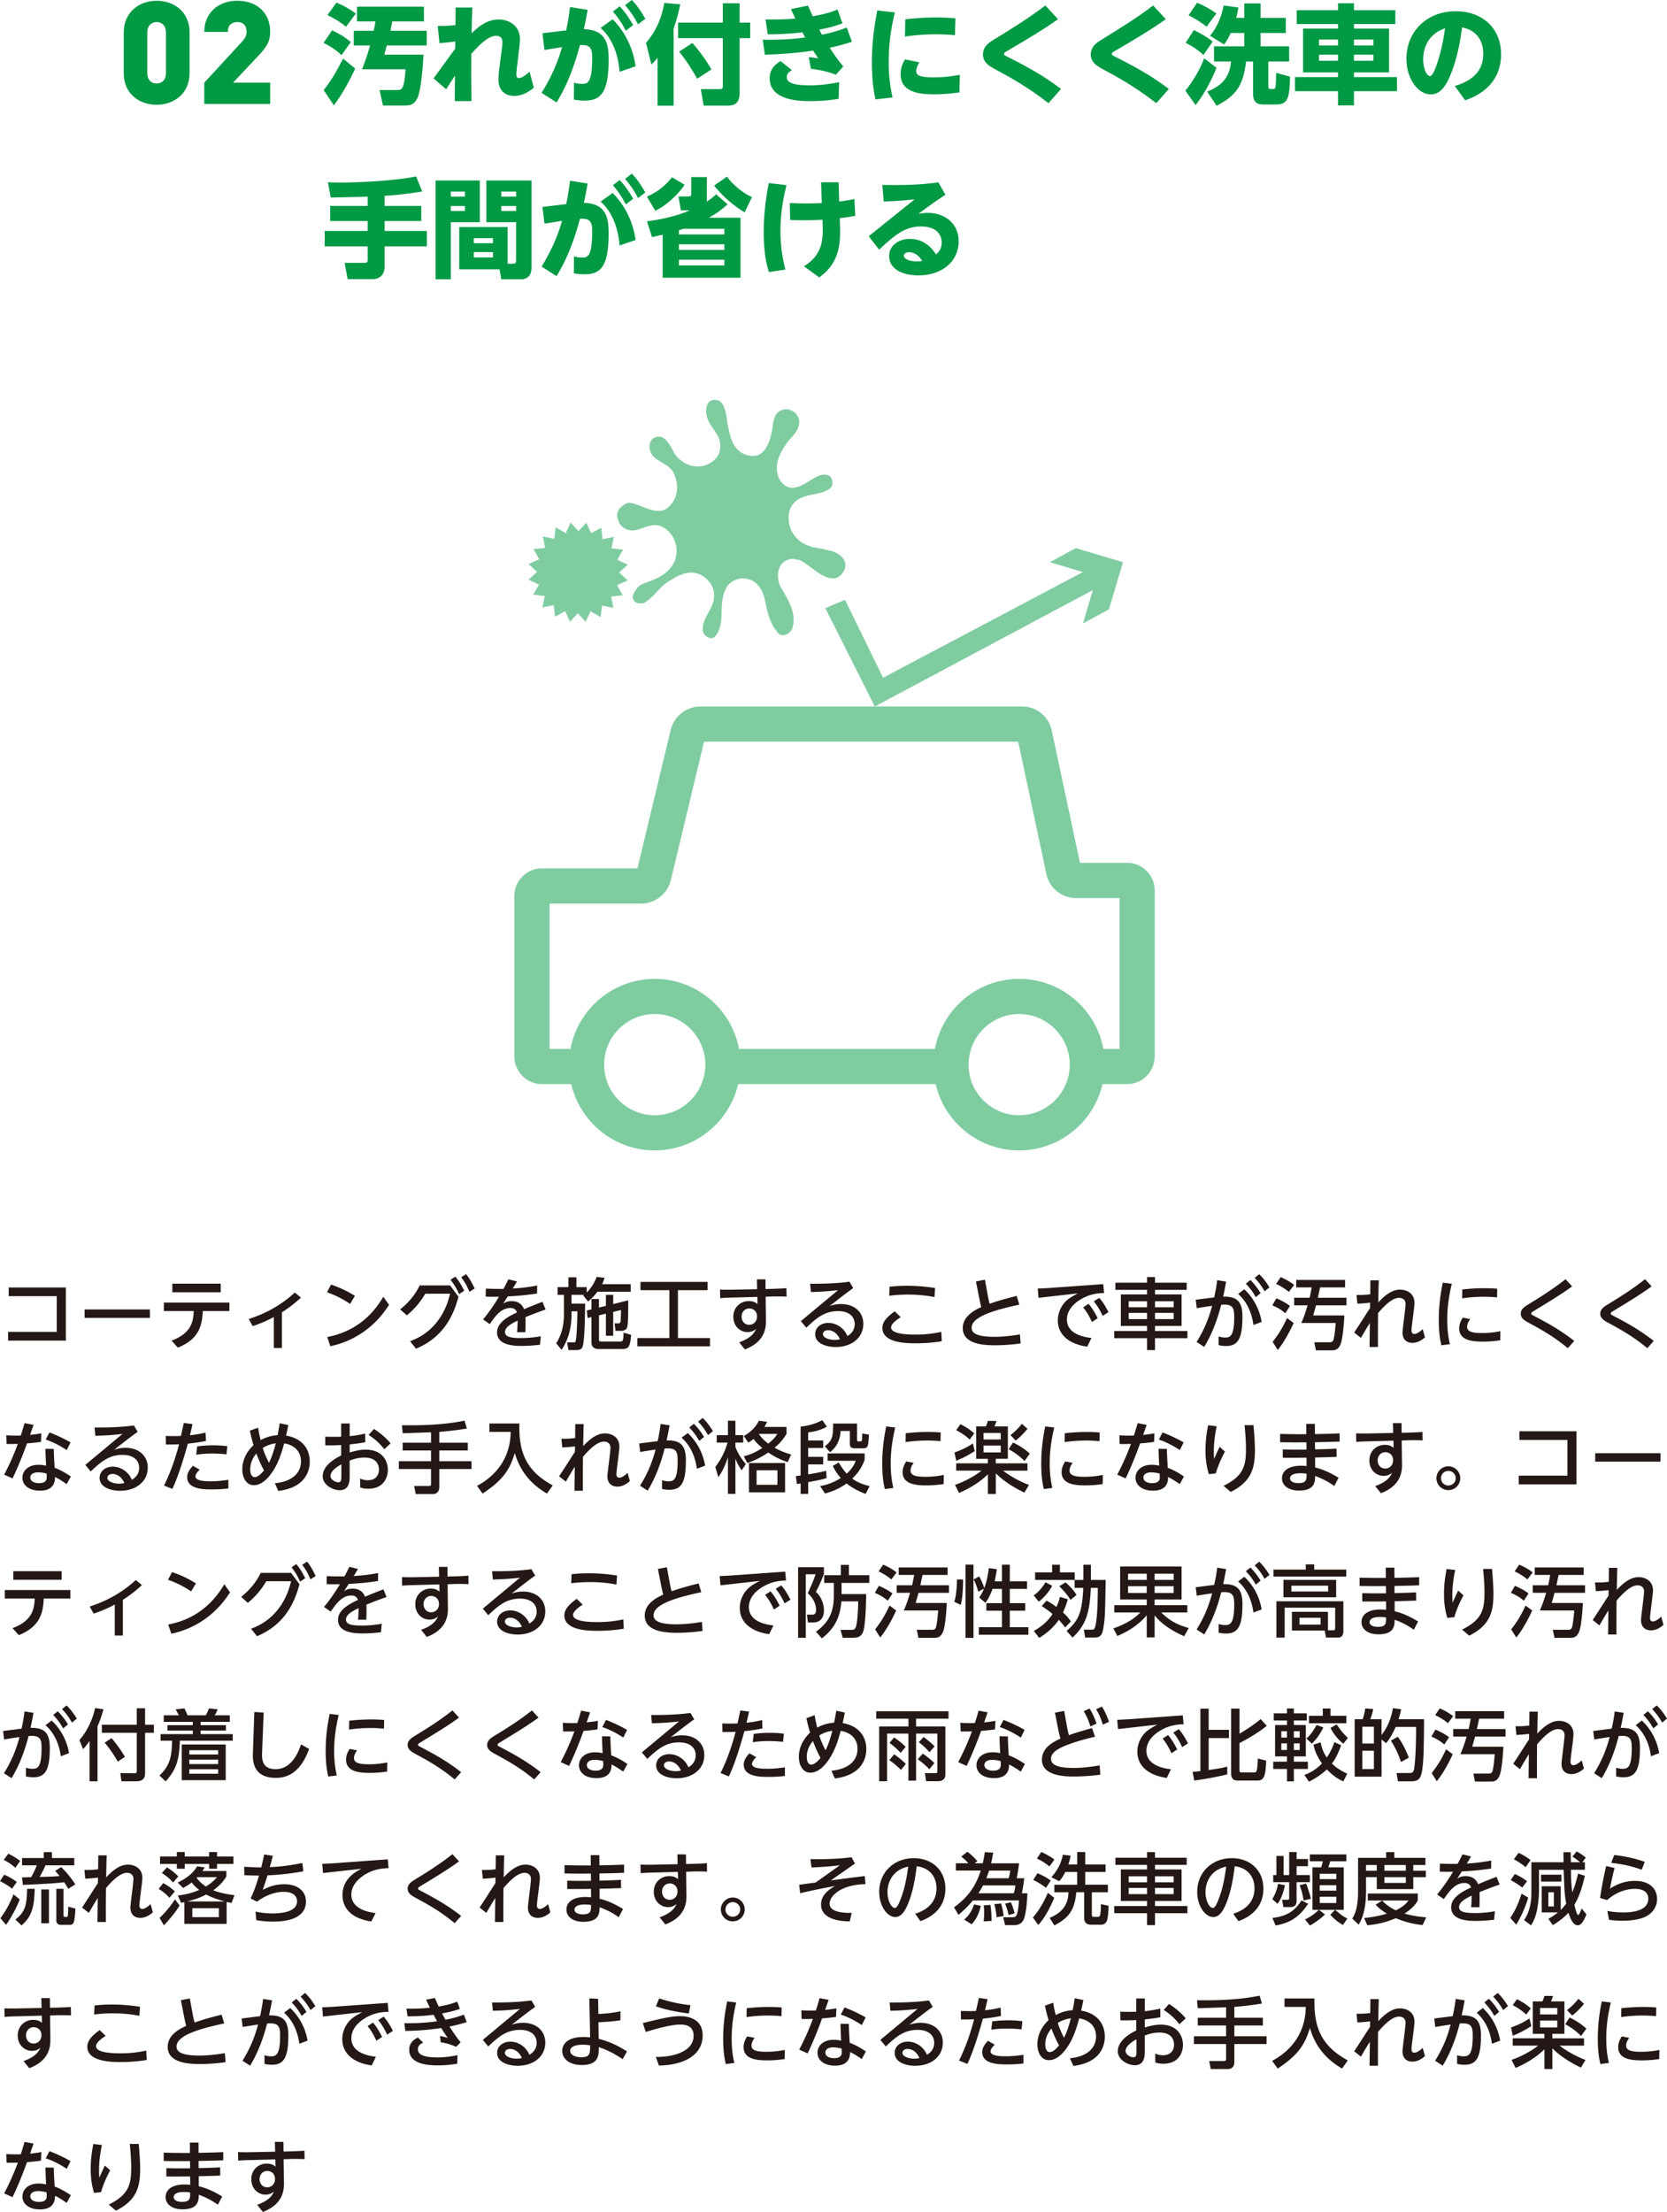
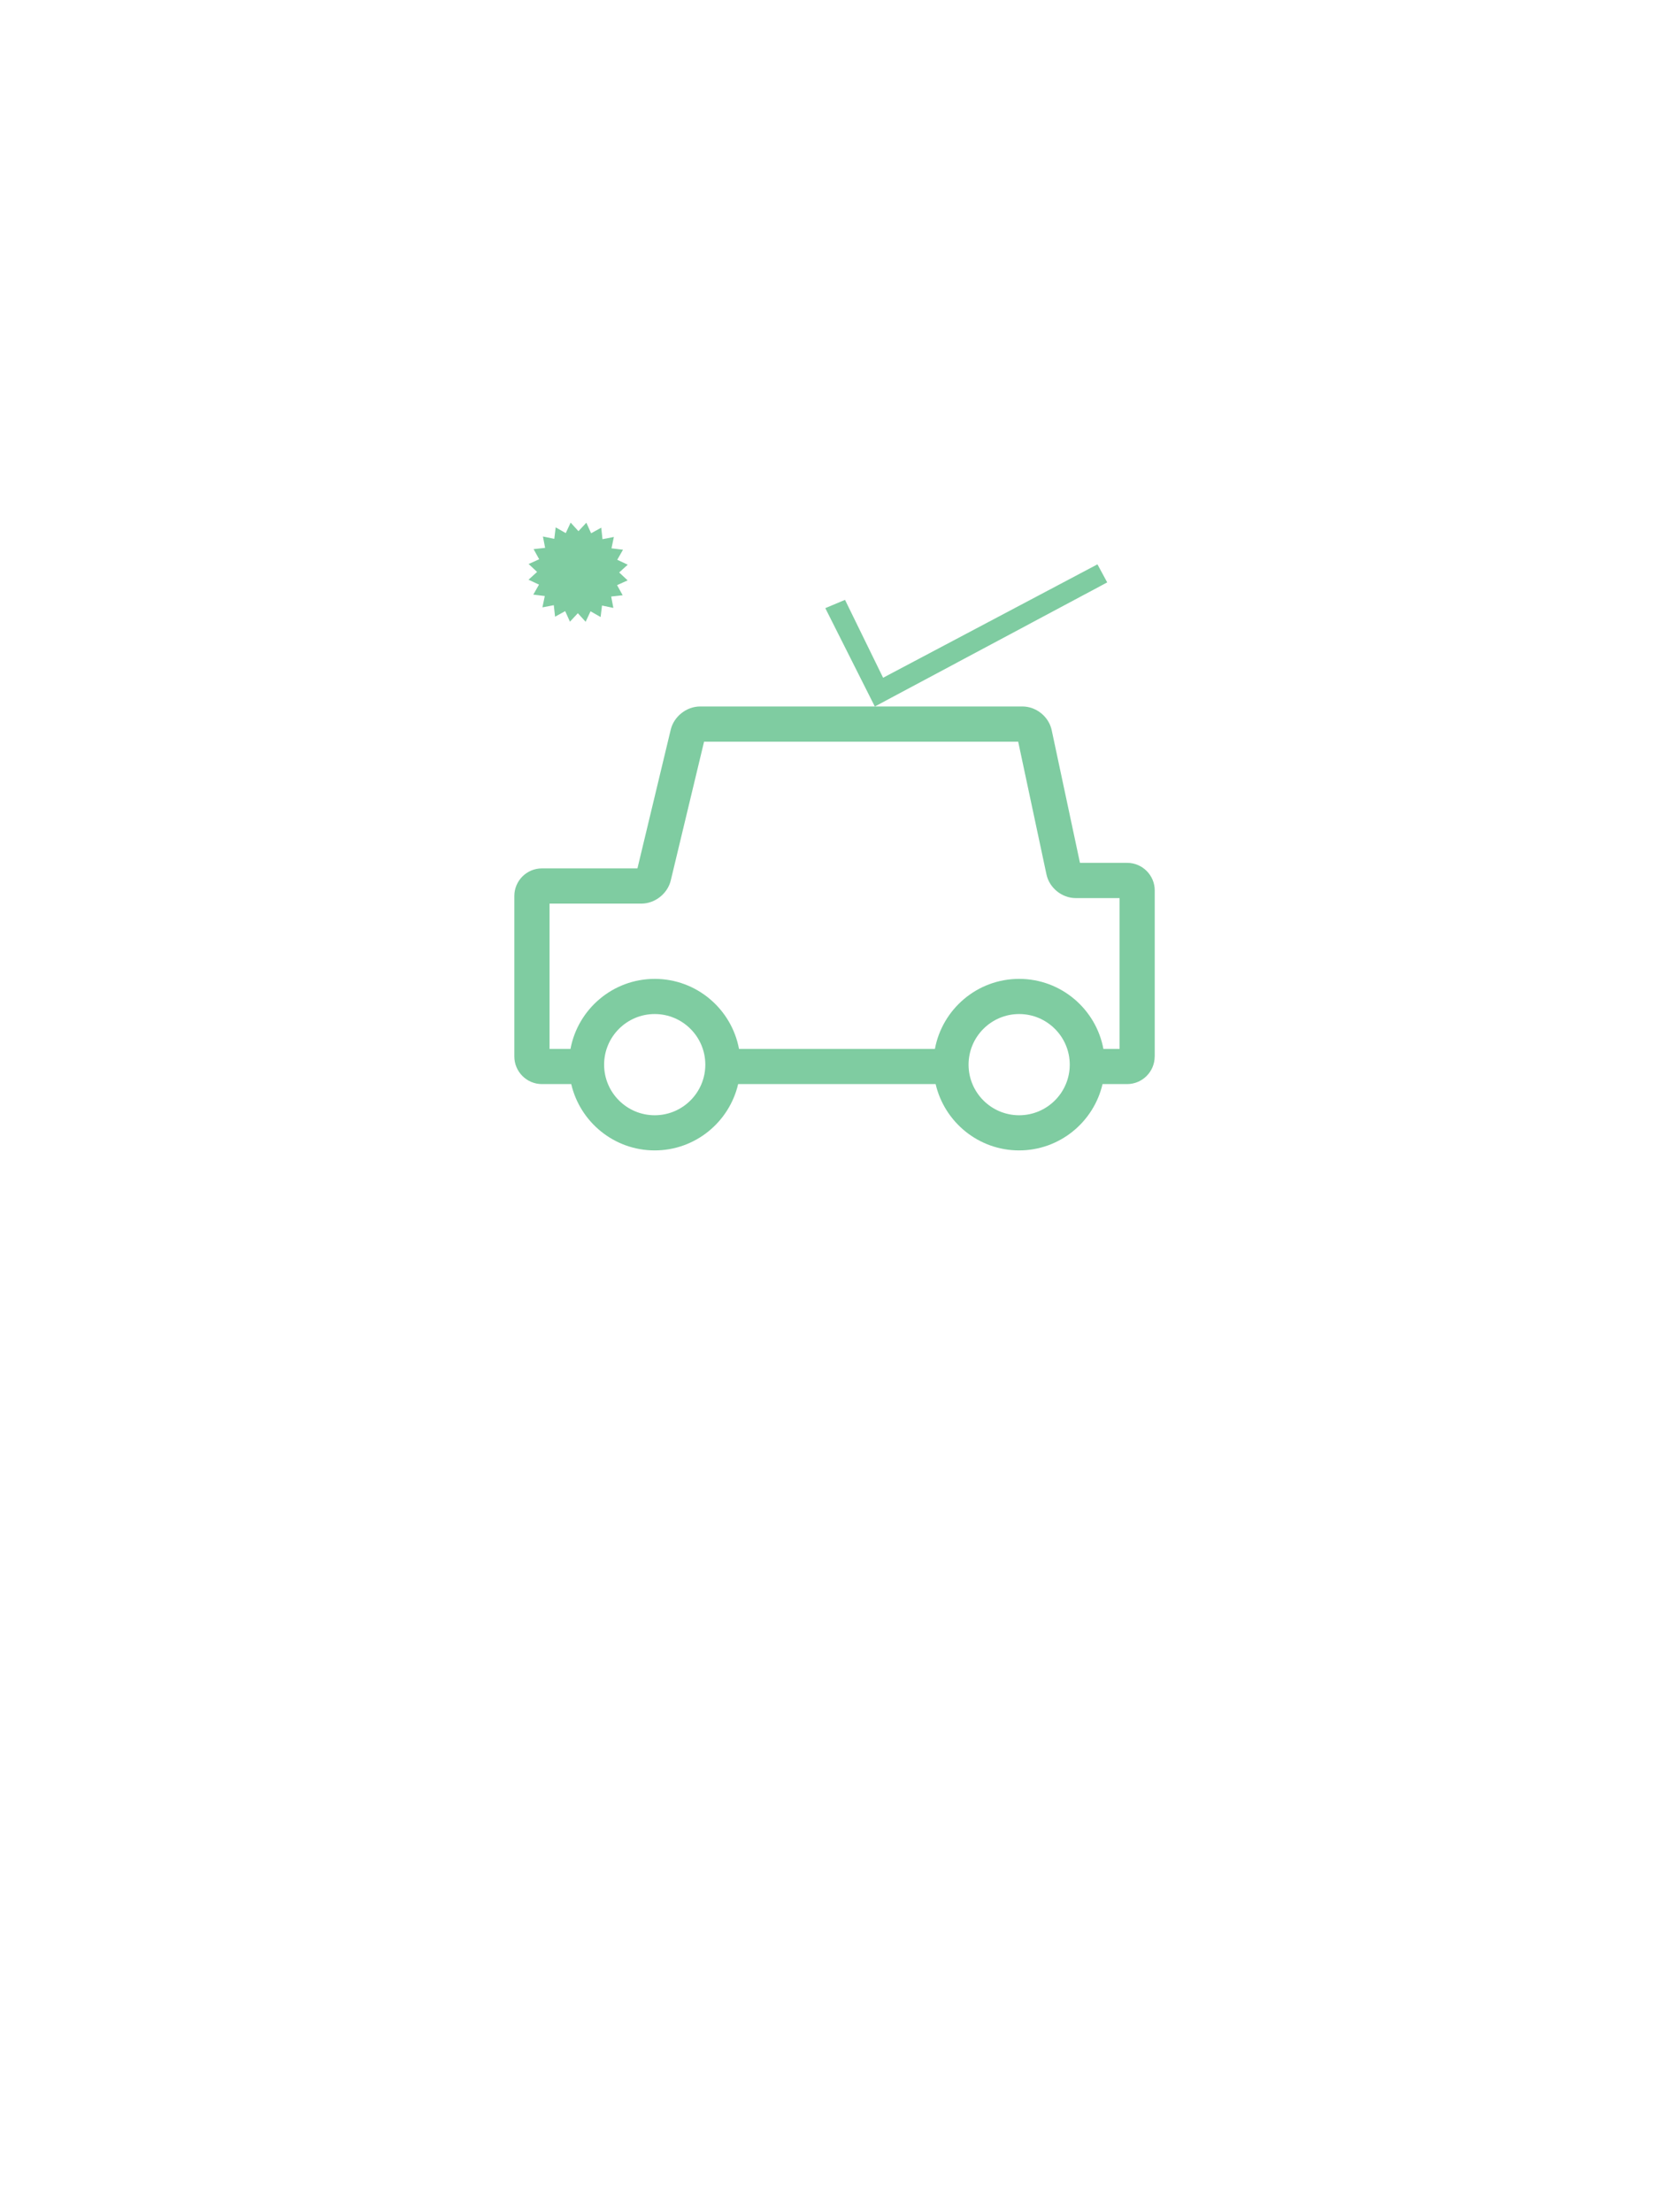
<svg xmlns="http://www.w3.org/2000/svg" id="_レイヤー_2" viewBox="0 0 556.69 738.59">
  <defs>
    <style>.cls-1{opacity:.5}.cls-2{fill:#094}</style>
  </defs>
  <g id="_レイヤー_1-2">
-     <path d="M2.7 444.74h16.25v-11.93H2.91v-2.89h19.08v17.73H2.7v-2.91zm47.36-7.49v2.81H28.25v-2.81h21.81zm7.23 10.4c6.68-2.47 7.25-6.45 7.41-9.88h-9.98v-2.83h21.89v2.83h-8.89c-.21 4.73-1.2 9.39-8.32 12.22l-2.11-2.34zm16.41-19.01v2.86H57.55v-2.86H73.7zm20.44 21.48h-2.7v-10.35c-3.07 1.69-5.85 2.63-7.07 3.04l-1.3-2.37c3.28-1.07 9.39-3.33 15.39-8.84l2.05 1.69c-2.37 2.18-4.24 3.54-6.37 4.91v11.91zm22.78-14.74c-2.44-1.61-4.71-2.81-7.72-3.87l1.35-2.57c2.99 1.01 5.38 2.16 7.98 3.77l-1.61 2.68zm13 .31c-5.04 8.03-12.4 12.32-19.6 13.83l-1.04-3.07c4.13-.81 12.71-3.12 18.72-13.44l1.92 2.68zm20.39-6.48l2.81 3.8c-1.33 4.76-4.06 13.13-14.2 17.34l-1.98-2.5c10.4-3.74 12.77-13.39 13.36-15.86h-8.27c-2.26 3.85-4.76 6.06-6.16 7.23l-2.24-2c1.85-1.48 4.63-4.06 6.53-8.01h10.14zm1.74-2.94c1.22 1.46 1.87 2.6 2.99 4.71l-1.72 1.14c-.94-2.03-1.56-3.07-2.86-4.78l1.59-1.07zm3.61-.81c1.27 1.61 1.79 2.65 2.86 4.78l-1.74 1.12c-.91-2.11-1.48-3.15-2.76-4.86l1.64-1.04zm16.99 2.43c-.39.68-1.01 1.72-1.43 2.37 2.73-.16 5.46-.47 8.16-1.01l-.03 2.68c-4.6.65-6.08.75-9.78.96-.52.81-1.04 1.64-1.56 2.44.73-.47 1.35-.86 2.86-.86.99 0 3.2.21 4.13 2.7 2.55-1.09 4.55-1.87 6.16-2.47l1.04 2.57c-2.37.81-4.45 1.61-6.73 2.55.08 1.74 0 4.32-.03 5.02h-2.76c.1-1.33.16-2.31.18-3.87-2.31 1.09-4.21 2.26-4.21 3.8s1.59 2.03 5.28 2.03c3.12 0 5.64-.42 6.68-.6l-.29 2.83c-1.95.23-3.93.39-5.93.39-2.31 0-8.4 0-8.4-4.55 0-3.3 3.77-5.28 6.66-6.63-.39-1.07-1.12-1.48-2.21-1.48-3.02 0-4.94 2.52-6.89 5.38l-2.24-1.56c2.65-3.15 4.58-6.37 5.33-7.59-1.69.03-2.44.03-4.45-.03l.05-2.68c1.04.05 2.52.1 4.11.1h1.79c.86-1.61 1.07-2.03 1.64-3.2l2.83.7zm22.44 4.47h-4.24v2.94h4.55c-.03 2.89-.13 11.44-.7 13.86-.31 1.38-.88 1.66-2.73 1.66h-2.13l-.44-2.57h2.05c.34 0 .6 0 .73-.29.47-1.01.62-8.53.65-10.09h-1.98v1.14c0 3.35-.6 7.7-3.33 11.73l-1.77-2.18c.88-1.48 2.57-4.39 2.57-9.54v-6.66h-2.11v-2.57h3.61v-3.28h2.68v3.28h3.43v1.82c.23-.23 2.16-2.08 3.33-5.23l2.63.31c-.18.57-.39 1.25-.81 2.11h9.54v2.52h-11.1c-1.2 1.61-2.29 2.55-3.12 3.28l-1.64-2.03.31-.21zm2.44 4.86v-3.46h2.5v2.86l2.31-.57v-3.69h2.44v3.09l5.02-1.25c-.03 6.29-.05 8.19-.44 9.2-.23.57-.91.99-2.18.99h-1.64l-.31-2.5h1.22c.42 0 .62-.13.75-.47.13-.39.18-3.33.18-3.98l-2.6.62v7.96h-2.44v-7.38l-2.31.57v8.01c0 .52.1.73.83.73h6.29c.83 0 1.01-.13 1.09-2.96l2.52.73c-.34 4.26-.94 4.73-3.07 4.73h-7.67c-1.51 0-2.5-.62-2.5-2.21v-8.45l-1.3.31-.26-2.5 1.56-.39zm16.36-9.18h22.41v2.76h-9.91v15.99h10.71v2.76h-24.26v-2.76h10.69V430.8h-9.65v-2.76zm41.9 12.93c.03 2.24-.23 7.07-7.05 9.62l-1.9-2.37c4.13-1.46 5.1-3.28 5.64-4.45-.83.7-1.72 1.04-2.83 1.04-2.47 0-4.76-1.95-4.76-5.15s2.47-5.2 5.1-5.2c1.72 0 2.34.49 2.99 1.01l-.05-2.42-7.62.21c-2.31.05-3.09.08-4.81.21l-.05-2.86c1.92.08 3.64.05 4.78.03l7.62-.16-.08-3.28h2.86l.03 3.22 2.26-.05c.6-.03 2.94-.08 4.71-.23l.05 2.83c-1.33-.08-3.33-.1-4.73-.05l-2.26.08.1 7.96zm-5.56-4.06c-1.43 0-2.57 1.09-2.57 2.73 0 1.74 1.2 2.73 2.52 2.73 1.56 0 2.63-1.22 2.63-2.76 0-1.9-1.38-2.7-2.57-2.7zm17.21 4.24l12.43-10.35c-4.06.49-6.97.57-9.07.62l-.26-2.76c1.85 0 7.59.08 13.13-.68l1.27 2.13c-2.37 1.66-5.17 3.88-7.85 5.98.83-.26 1.98-.65 3.77-.65 4.52 0 7.44 2.73 7.44 6.6 0 4.84-4.11 7.75-9.23 7.75-3.22 0-6.84-1.22-6.84-4.29 0-2.31 2-3.77 4.42-3.77 2.29 0 5.1 1.4 6.34 4.39.57-.34 2.44-1.46 2.44-4 0-2.24-1.59-4.32-5.56-4.32-4.47 0-7.2 2.29-10.61 5.54l-1.82-2.21zm9.15 3.02c-1.17 0-1.77.6-1.77 1.3 0 1.25 2.11 1.95 3.95 1.95.75 0 1.35-.13 1.72-.21-1.01-2.37-2.78-3.04-3.9-3.04zm24.21-4.35c-.68.42-3.22 2.03-3.22 3.43 0 2.26 5.64 2.39 8.22 2.39 2.96 0 5.67-.29 8.55-.91l.16 3.12c-4.03.7-7.98.7-8.61.7-2.99 0-11.23-.05-11.23-5.12 0-1.74 1.07-3.38 4.13-5.56l2 1.95zm11.26-6.71c-1.48-.29-4.5-.83-8.87-.83-2.91 0-4.89.23-6.24.39l.13-3.02c1.14-.13 3.12-.31 5.8-.31 3.25 0 6.19.26 9.39.75l-.21 3.02zm28.35 2.53c-5.98 1.33-15.94 3.54-15.94 7.7 0 1.82 1.72 3.04 7.64 3.04 3.43 0 6.79-.52 8.5-.81l.23 3.02c-2.73.39-5.82.62-8.58.62-3.95 0-10.74-.42-10.74-5.75 0-4.13 4.32-6.16 6.16-6.99-.23-.91-.44-1.85-.62-2.78l-1.14-5.8 2.99-.57 1.04 5.69c.08.42.21 1.07.55 2.34 3.12-1.12 5.59-1.74 9.02-2.63l.88 2.91zm28.03-6.84l.26 2.96c-1.64.05-4.45.18-7.51 1.95-2.37 1.35-4.89 3.61-4.89 6.94 0 4.84 5.82 5.88 8.19 6.11l-1.4 2.91c-6.01-.83-9.83-3.93-9.83-8.76 0-3.02 1.59-5.72 3.59-7.18.83-.62 1.69-1.09 3.09-1.85l-13.13 1.48-.26-3.09c2.55-.1 4.29-.21 4.39-.23l17.5-1.25zm-4.91 6.58c1.22 1.43 2 2.76 3.04 4.78l-1.92 1.27c-.91-2-1.66-3.28-2.94-4.89l1.82-1.17zm3.56-2c1.25 1.43 2.03 2.73 3.09 4.76l-1.95 1.25c-.99-2.08-1.64-3.2-2.96-4.86l1.82-1.14zm29.2-2.68h-10.58v1.53h8.87v10.53h-8.87v1.69h10.82v2.39h-10.82v3.98h-2.65v-3.98h-10.95v-2.39h10.95v-1.69h-8.76v-10.53h8.76v-1.53h-10.58v-2.39h10.58v-1.87h2.65v1.87h10.58v2.39zm-19.37 3.82v2h6.14v-2h-6.14zm0 3.87v2.08h6.14v-2.08h-6.14zm8.79-3.87v2h6.24v-2h-6.24zm0 3.87v2.08h6.24v-2.08h-6.24zm21.25 7.88c.47.13 1.17.36 2.13.36 1.66 0 3.07-.39 3.07-6.79 0-2.65-.21-4.21-3.25-4.21-.13 0-.49 0-1.09.05-1.25 4.89-3.04 9.72-5.67 14.07l-2.55-1.64c2.78-4.5 4.11-8.09 5.2-12.09-2.31.34-2.83.42-5.15.81l-.34-2.83 6.16-.78c.44-2 .7-3.28 1.01-5.75l2.99.47c-.47 2.57-.62 3.35-1.01 5.02 4.73-.08 6.45 1.72 6.45 6.66 0 7.2-1.38 9.83-5.46 9.83-.88 0-1.64-.08-2.5-.29v-2.89zm11.62-3.82c-.62-4.81-2.65-8.22-5.1-10.38l2.05-1.56c3.09 2.89 5.1 6.73 5.8 10.89l-2.76 1.04zm-1.01-15.03c1.51 1.51 2.42 2.81 3.41 4.37l-1.61 1.35c-1.09-1.9-1.87-2.94-3.33-4.5l1.53-1.22zm2.94-1.95c1.35 1.3 2.18 2.44 3.43 4.39l-1.61 1.33c-1.14-1.92-1.85-2.89-3.33-4.5l1.51-1.22zm5.74 8.06c2.65 1.14 3.82 2 4.55 2.55l-1.59 2.42c-1.38-1.2-2.52-1.85-4.32-2.63l1.35-2.34zm5.77 8.24c-.83 1.87-3.07 6.34-5.33 9l-1.69-2.7c2.11-2.76 3.17-4.47 4.81-7.96l2.21 1.66zm-4.34-15.31c1.59.65 3.2 1.59 4.5 2.6l-1.77 2.34c-.94-.86-2.81-2.03-4.26-2.7l1.53-2.24zm9.67 6.89c.26-1.22.57-2.78.68-3.46h-5.17v-2.5h16.33v2.5h-8.35c-.1.49-.62 2.91-.75 3.46h9.57v2.52h-10.17c-.75 2.68-.83 2.99-.96 3.38h10.4c-.05 1.59-.44 7.77-1.3 9.72-.68 1.53-1.56 1.92-2.83 1.92h-5.36l-.52-2.68h5.15c.73 0 1.09-.31 1.25-.86.36-1.25.62-4.13.73-5.59h-11.47c.49-1.17 1.22-2.86 2.08-5.9h-4.47v-2.52h5.17zm15.69-.94c2.16.03 3.02-.05 4.55-.23l.05-4.65h2.81c-.1 2.37-.13 4.84-.18 7.36 3.69-4.03 6.11-4.26 7.33-4.26 2.03 0 4.76 1.12 4.76 4.45 0 1.46-.99 7.85-.99 9.18 0 1.12.75 1.17.91 1.17.94 0 2.03-.86 2.83-1.61l.75 2.73c-.99.91-2.44 1.85-4.19 1.85-1.53 0-3.3-.75-3.3-3.48 0-.68.29-2.78.52-4.79.26-2.03.49-4.16.49-4.71 0-1.92-1.72-2.05-2.03-2.05-.88 0-2.89.05-7.15 5.1-.05 5.96-.05 6.6-.03 11.31h-2.81l.1-8.01c-.86 1.33-1.59 2.6-2.99 4.97l-2.24-1.79c1.79-2.7 3.61-5.59 5.28-8.14l.03-1.85c-1.66.21-2.37.26-4.24.36l-.29-2.89zm31.78-3.74c-.96 4.08-1.51 7.8-1.51 11.99s.55 6.71.88 8.19l-2.83.36c-.7-2.78-.88-5.64-.88-8.53 0-5.77.91-10.3 1.33-12.38l3.02.36zm16.17 18.88c-2.68.39-4.63.44-5.8.44-3.69 0-7.9-.47-7.9-4.42 0-1.77.88-3.07 1.22-3.59l2.47.49c-.26.36-1.04 1.38-1.04 2.57 0 1.56 1.56 2.08 4.97 2.08 2.89 0 4.94-.39 6.14-.62l-.05 3.04zm-12.66-16.98c1.53-.16 4.08-.42 7.33-.42 2.21 0 3.51.1 4.34.18l-.05 2.89c-.62-.05-2.16-.21-4.47-.21-3.38 0-5.93.34-7.2.52l.05-2.96zm36.69-1.04c-3.56 2.63-8.32 5.49-12.58 8.09-.99.6-1.09.65-1.09.99 0 .31.1.36 1.01.83 3.64 1.92 8.37 4.39 13.36 8.32l-2.16 2.42c-4.86-4.06-9.33-6.47-13.08-8.5-1.4-.75-2.63-1.53-2.63-3.02 0-1.56 1.38-2.39 2.39-3.02 3.9-2.37 8.27-5.1 12.58-8.5l2.18 2.39zm26.55 0c-3.56 2.63-8.32 5.49-12.58 8.09-.99.6-1.09.65-1.09.99 0 .31.1.36 1.01.83 3.64 1.92 8.37 4.39 13.36 8.32l-2.16 2.42c-4.86-4.06-9.33-6.47-13.08-8.5-1.4-.75-2.63-1.53-2.63-3.02 0-1.56 1.38-2.39 2.39-3.02 3.9-2.37 8.27-5.1 12.58-8.5l2.18 2.39zM11.21 475.78c-.18.55-1.01 2.86-1.17 3.35 1.98-.21 2.91-.36 3.77-.52l-.13 2.86c-1.22.18-3.33.42-4.65.49-.88 2.44-2.65 7.15-4.84 11.7l-2.81-1.25c.78-1.51 2.63-4.99 4.58-10.27-1.17.03-2.6.05-3.77.03l-.1-2.91c2.08.13 3.04.13 4.86.08.7-2.24.88-2.86 1.25-4.13l3.02.57zm11.05 19.79c-1.27-.88-2.44-1.69-3.9-2.37 0 1.2-.08 4.55-5.02 4.55-3.61 0-5.85-1.79-5.85-4.32 0-2.29 1.92-4.32 5.38-4.32a12 12 0 012.52.29c-.1-1.87-.18-3.69-.21-5.64l2.78.05c.03 1.72.05 2.18.29 6.32.86.31 2.57.96 5.41 2.89l-1.4 2.55zm-9.62-3.93c-1.56 0-2.52.7-2.52 1.74 0 1.22 1.3 1.87 2.91 1.87 2.57 0 2.57-1.46 2.57-2 0-.21 0-.36-.05-1.2-.88-.26-2.11-.42-2.91-.42zm3.87-13.34c2.91 1.14 4.84 2.08 7.05 3.33l-1.27 2.57c-1.79-1.17-4.19-2.57-7.02-3.51l1.25-2.39zm11.97 10.85l12.43-10.35c-4.06.49-6.97.57-9.07.62l-.26-2.76c1.85 0 7.59.08 13.13-.68l1.27 2.13c-2.37 1.66-5.17 3.88-7.85 5.98.83-.26 1.98-.65 3.77-.65 4.52 0 7.44 2.73 7.44 6.6 0 4.84-4.11 7.75-9.23 7.75-3.22 0-6.84-1.22-6.84-4.29 0-2.31 2-3.77 4.42-3.77 2.29 0 5.1 1.4 6.34 4.39.57-.34 2.44-1.46 2.44-4 0-2.24-1.59-4.32-5.56-4.32-4.47 0-7.2 2.29-10.61 5.54l-1.82-2.21zm9.15 3.02c-1.17 0-1.77.6-1.77 1.3 0 1.25 2.11 1.95 3.95 1.95.75 0 1.35-.13 1.72-.21-1.01-2.37-2.78-3.04-3.9-3.04zm17.14 3.87c2.73-5.46 4.37-11.18 5.02-13.78-.31.03-1.98.1-4.39.08l-.05-2.86c.75.03 1.53.05 2.73.05 1.4 0 1.98-.03 2.34-.05.16-.68.83-3.72.96-4.34l2.91.39c-.29 1.33-.34 1.56-.86 3.72 2.03-.23 2.89-.36 5.23-.88l.1 2.78c-1.35.29-2.96.57-6.03.91-.91 3.25-2.83 10.09-5.17 15.11l-2.78-1.12zm11.91-5.3c-.42.42-1.4 1.4-1.4 2.24 0 1.64 3.64 1.64 5.23 1.64 2.37 0 4.45-.31 5.75-.49v2.89c-1.46.16-2.99.31-5.43.31-2.73 0-8.32 0-8.32-4.11 0-.99.34-2.11 1.92-3.77l2.26 1.3zm8.97-5.12c-1.12-.1-2.68-.26-4.76-.26-2.63 0-4.32.23-5.36.39l.31-2.78c.81-.1 2.73-.36 5.3-.36 2.18 0 3.59.16 4.78.29l-.29 2.73zm20.62-9.76c-.31 1.61-.36 1.87-.73 3.51 5.56.94 7.9 4.65 7.9 8.68 0 3.46-1.77 8.71-10.5 9.8l-1.14-2.57c6.08-.6 8.71-3.67 8.71-7.31 0-3.2-2.05-5.43-5.62-6.01-.57 2.11-1.48 5.33-3.02 8.06-1.17 2.08-3.74 5.9-7.1 5.9-2.5 0-3.85-2.47-3.85-5.33 0-3.07 1.48-5.93 3.74-8.03-.68-2.37-.91-3.35-1.22-4.84l2.76-.99c.29 1.87.47 2.6.86 4.13 1.72-.91 3.25-1.43 5.64-1.64.39-1.92.6-3.28.7-3.98l2.86.6zm-10.66 9.49c-1.27 1.56-2.05 3.25-2.05 5.28 0 1.82.68 2.6 1.51 2.6 1.25 0 2.6-1.66 3.09-2.26-1.43-2.55-2.37-5.15-2.55-5.62zm2.13-1.85c.39 1.2.88 2.6 2.08 4.94.42-.86 1.17-2.31 2.29-6.5-1.07.13-2.78.52-4.37 1.56zm26.21-8.18h2.83v4.24c2-.21 3.3-.44 5.17-.86l.03 2.89c-2.39.42-3.04.47-5.2.73V485c1.48-.42 3.22-.94 5.36-.94 5.43 0 7.38 3.61 7.38 6.76 0 2.42-1.3 6.29-6.58 6.29-1.27 0-2.08-.23-2.65-.42l-.03-2.99c.52.23 1.3.57 2.55.57 3.59 0 3.74-2.94 3.74-3.51 0-1.64-.81-4.06-4.89-4.06-2.08 0-3.72.57-4.89.99v5.07c0 1.64 0 4.84-3.33 4.84-2.26 0-5.67-1.74-5.67-4.65 0-3.74 4.45-6.14 6.16-6.92v-3.51c-.73.05-2.65.16-5.3.1l-.03-2.89c.91.03 1.59.05 2.94.05 1.48 0 2.03-.03 2.39-.05v-4.42zm.05 13.62c-.73.42-3.64 2.03-3.64 3.9 0 1.17 1.53 2.11 2.63 2.11 1.01 0 1.01-.96 1.01-2.11v-3.9zm10.89-11.78c2.29 1.46 3.93 2.91 5.56 4.78l-2.11 1.98c-1.53-1.92-3.02-3.35-5.25-4.78l1.79-1.98zm19.05 1.09c-1.35.05-7.98.31-9.46.31l-.26-2.65c7.02.08 14.04-.13 20.93-1.53l.75 2.63c-1.61.26-4.42.73-9.2 1.12v3.61h9.52v2.6h-9.52v3.59h10.76v2.6H146.7v5.98c0 2.31-1.79 2.37-2 2.37h-5.88l-.52-2.68h4.86c.34 0 .78 0 .78-.6v-5.07H133.2v-2.6h10.74v-3.59h-9.46v-2.6h9.46v-3.48zm19.5-2.93h10.01c-.23 8.94 1.79 15.63 11.13 20.67l-1.92 2.73c-3.51-2.05-8.5-5.8-10.74-13.52-1.74 5.64-3.93 9-10.76 13.52l-1.85-2.57c6.37-3.41 11.13-9.31 11.23-18.02h-7.1v-2.81zm24.08 5.09c2.16.03 3.02-.05 4.55-.23l.05-4.65h2.81c-.1 2.37-.13 4.84-.18 7.36 3.69-4.03 6.11-4.26 7.33-4.26 2.03 0 4.76 1.12 4.76 4.45 0 1.46-.99 7.85-.99 9.18 0 1.12.75 1.17.91 1.17.94 0 2.03-.86 2.83-1.61l.75 2.73c-.99.91-2.44 1.85-4.19 1.85-1.53 0-3.3-.75-3.3-3.48 0-.68.29-2.78.52-4.79.26-2.03.49-4.16.49-4.71 0-1.92-1.72-2.05-2.03-2.05-.88 0-2.89.05-7.15 5.1-.05 5.96-.05 6.6-.03 11.31h-2.81l.1-8.01c-.86 1.33-1.59 2.6-2.99 4.97l-2.24-1.79c1.79-2.7 3.61-5.59 5.28-8.14l.03-1.85c-1.66.21-2.37.26-4.24.36l-.29-2.89zm33.58 13.86c.47.13 1.17.36 2.13.36 1.66 0 3.07-.39 3.07-6.79 0-2.65-.21-4.21-3.25-4.21-.13 0-.49 0-1.09.05-1.25 4.89-3.04 9.72-5.67 14.07l-2.55-1.64c2.78-4.5 4.11-8.09 5.2-12.09-2.31.34-2.83.42-5.15.81l-.34-2.83 6.16-.78c.44-2 .7-3.28 1.01-5.75l2.99.47c-.47 2.57-.62 3.35-1.01 5.02 4.73-.08 6.45 1.72 6.45 6.66 0 7.2-1.38 9.83-5.46 9.83-.88 0-1.64-.08-2.5-.29v-2.89zm11.62-3.82c-.62-4.81-2.65-8.22-5.1-10.38l2.05-1.56c3.09 2.89 5.1 6.73 5.8 10.89l-2.76 1.04zm-1.01-15.03c1.51 1.51 2.42 2.81 3.41 4.37l-1.61 1.35c-1.09-1.9-1.87-2.94-3.33-4.5l1.53-1.22zm2.94-1.95c1.35 1.3 2.18 2.44 3.43 4.39l-1.61 1.33c-1.14-1.92-1.85-2.89-3.33-4.5l1.51-1.22zm13.02 17.5c-.65-.99-1.38-2.11-2.08-3.9v11.75h-2.5V486.6c-1.12 3.56-2.57 5.75-3.2 6.66l-1.01-3.41c2.16-2.94 3.15-5.04 4.08-8.14h-3.61v-2.5h3.74v-4.81h2.5v4.81h2.6v2.5h-2.6v1.46c1.04 2.81 2.89 5.02 3.48 5.72l-1.4 2.08zm14.98-12.17c-1.14 1.85-2.11 3.02-3.98 4.6 1.51.83 2.81 1.48 5.54 2.29l-1.17 2.55c-3.09-1.09-4.65-2-6.47-3.22-1.72 1.12-3.59 2.29-6.99 3.51l-1.2-2.26c1.95-.49 3.51-1.07 6.19-2.76-.73-.62-2.11-1.79-2.89-3.04-.81.62-1.2.88-1.79 1.25l-1.48-2.21c2.05-1.22 3.8-2.68 5.02-5.1l2.73.36c-.31.68-.49 1.04-.88 1.69h7.38v2.34zm-.47 19.5h-12.06v-9.78h12.06v9.78zm-2.55-7.36h-6.97v4.86h6.97v-4.86zm-6.16-12.14l-.03.05c.99 1.53 2.31 2.57 3.12 3.2 1.66-1.33 2.26-2.08 3.02-3.25h-6.11zm12.28 14.09c.23-.03 1.27-.16 1.61-.18v-16.33c1.95-.26 4.58-.7 7.23-2.18l1.53 2.18c-1.56.96-3.87 1.66-6.24 1.92v2.7h5.02v2.5h-5.02v2.96h5.02v2.52h-5.02v3.33c3.56-.57 5.02-.94 6.01-1.2l.16 2.42c-1.38.49-3.07.81-6.16 1.38v3.93h-2.52v-3.48c-.42.05-.62.08-1.25.16l-.36-2.63zm22.98-5.38c-1.22 3.2-2.65 4.76-4.13 6.21.78.57 2.34 1.66 5.82 2.52l-1.35 2.6c-1.82-.7-4.11-1.72-6.37-3.51-2.78 2.05-5.41 2.89-7.2 3.38l-1.64-2.5c1.33-.23 3.77-.7 6.92-2.68-1.56-1.79-2.18-3.04-2.68-4.03l1.98-1.17c.55.91 1.38 2.29 2.68 3.74 1.95-1.74 2.65-3.38 3.02-4.29h-9.39v-2.47h12.35v2.18zm-2.52-12.17v5.43c0 .52.23.52.55.52h.52c.6 0 .62-.03.65-2.63l2.24.36c-.18 3.69-.23 4.58-1.85 4.58h-2.86c-1.12 0-1.66-.39-1.66-1.46v-4.32h-3.07c-.26 3.82-1.82 5.67-3.54 7.1l-1.74-2c2.7-1.95 2.73-3.56 2.78-7.59h7.98zm12.75 1.33c-.96 4.08-1.51 7.8-1.51 11.99s.55 6.71.88 8.19l-2.83.36c-.7-2.78-.88-5.64-.88-8.53 0-5.77.91-10.3 1.33-12.38l3.02.36zm16.17 18.88c-2.68.39-4.63.44-5.8.44-3.69 0-7.9-.47-7.9-4.42 0-1.77.88-3.07 1.22-3.59l2.47.49c-.26.36-1.04 1.38-1.04 2.57 0 1.56 1.56 2.08 4.97 2.08 2.89 0 4.94-.39 6.14-.62l-.05 3.04zm-12.66-16.98c1.53-.16 4.08-.42 7.33-.42 2.21 0 3.51.1 4.34.18l-.05 2.89c-.62-.05-2.16-.21-4.47-.21-3.38 0-5.93.34-7.2.52l.05-2.96zm23.04 5.98c-2.37 1.48-3.67 2.18-6.19 3.22l-.57-2.78c1.33-.47 3.69-1.33 6.14-3.02l.62 2.57zm4.39 2.57H326V476.3h3.22c.23-.47.47-1.14.7-1.85l2.83.03c-.18.68-.34 1.09-.65 1.82h4.47v10.82h-4.03v1.51h10.58v2.44h-8.16c1.51 1.17 4.58 3.22 8.66 4.78l-1.53 2.55c-4.26-2-7.51-4.37-9.54-6.45v6.92h-2.65v-6.58c-3.87 3.77-8.19 5.59-9.65 6.21l-1.33-2.68c4.81-1.66 8.14-4.16 8.87-4.76h-8.48v-2.44h10.58v-1.51zm-9.18-11.57c2 .99 3.3 1.92 4.63 3.07l-1.53 2.08c-.68-.65-1.85-1.74-4.5-3.15l1.4-2zm7.72 2.94v2.16h5.75v-2.16h-5.75zm0 4.19v2.31h5.75v-2.31h-5.75zm9.85-1.01c1.72.81 3.8 2.05 5.62 3.72l-1.77 2.47c-2.08-2.16-4.32-3.41-5.3-3.95l1.46-2.24zm4.84-4.58c-.94 1.2-2.65 2.96-3.95 3.93l-1.74-1.82c1.98-1.56 2.99-2.73 3.82-3.77l1.87 1.66zm8.93-.42c-.96 4.08-1.51 7.8-1.51 11.99s.55 6.71.88 8.19l-2.83.36c-.7-2.78-.88-5.64-.88-8.53 0-5.77.91-10.3 1.33-12.38l3.02.36zm16.17 18.88c-2.68.39-4.63.44-5.8.44-3.69 0-7.9-.47-7.9-4.42 0-1.77.88-3.07 1.22-3.59l2.47.49c-.26.36-1.04 1.38-1.04 2.57 0 1.56 1.56 2.08 4.97 2.08 2.89 0 4.94-.39 6.14-.62l-.05 3.04zm-12.66-16.98c1.53-.16 4.08-.42 7.33-.42 2.21 0 3.51.1 4.34.18l-.05 2.89c-.62-.05-2.16-.21-4.47-.21-3.38 0-5.93.34-7.2.52l.05-2.96zm27.36-2.79c-.18.55-1.01 2.86-1.17 3.35 1.98-.21 2.91-.36 3.77-.52l-.13 2.86c-1.22.18-3.33.42-4.65.49-.88 2.44-2.65 7.15-4.84 11.7l-2.81-1.25c.78-1.51 2.63-4.99 4.58-10.27-1.17.03-2.6.05-3.77.03l-.1-2.91c2.08.13 3.04.13 4.86.08.7-2.24.88-2.86 1.25-4.13l3.02.57zm11.05 19.79c-1.27-.88-2.44-1.69-3.9-2.37 0 1.2-.08 4.55-5.02 4.55-3.61 0-5.85-1.79-5.85-4.32 0-2.29 1.92-4.32 5.38-4.32a12 12 0 012.52.29c-.1-1.87-.18-3.69-.21-5.64l2.78.05c.03 1.72.05 2.18.29 6.32.86.31 2.57.96 5.41 2.89l-1.4 2.55zm-9.62-3.93c-1.56 0-2.52.7-2.52 1.74 0 1.22 1.3 1.87 2.91 1.87 2.57 0 2.57-1.46 2.57-2 0-.21 0-.36-.05-1.2-.88-.26-2.11-.42-2.91-.42zm3.87-13.34c2.91 1.14 4.84 2.08 7.05 3.33l-1.27 2.57c-1.79-1.17-4.19-2.57-7.02-3.51l1.25-2.39zm18.08-2.05c-.6 2.81-.96 5.67-.96 8.55 0 .96.05 1.72.08 2.37.81-1.79 1.04-2.31 1.87-4.06l1.77 1.59c-.75 1.4-2.31 4.5-3.04 7.28l-2.34.26c-.42-1.38-1.12-3.87-1.12-7.96 0-2.86.31-5.56.88-8.37l2.86.34zm12.3-.36c.13 1.56.47 5.33.47 8.32 0 5.82-1.01 10.45-8.09 13.96l-2.39-2.03c6.6-3.25 7.49-6.6 7.49-12.27 0-2.76-.18-4.99-.47-7.98h2.99zm17.6-.44h2.89l.03 3.41c4.32-.08 4.78-.1 8.24-.23v2.73c-3.64.13-4.08.13-8.24.21l.03 2.39c4.03-.1 4.47-.1 7.18-.26l.03 2.76c-2.76.1-3.2.13-7.18.21v3.35c2.76.65 5.07 1.77 7.83 3.41l-1.43 2.76c-1.33-.94-3.3-2.24-6.4-3.33-.03 1.95-.1 4.86-5.43 4.86-3.59 0-5.64-1.79-5.64-4.08s1.9-4.21 6.4-4.21c.83 0 1.46.08 1.82.13l-.03-2.83c-3.93.05-4.37.05-7.93.03v-2.78c3.04.08 3.51.08 7.93.05l-.03-2.42c-4.16.03-4.63.03-8.79-.03v-2.78c3.8.1 4.26.1 8.76.1l-.03-3.43zm-1.92 16.48c-3.07 0-3.48 1.14-3.48 1.74 0 .7.73 1.56 2.76 1.56 2.76 0 2.76-1.14 2.76-3.12-.39-.08-1.07-.18-2.03-.18zm33.91-2.96c.03 2.24-.23 7.07-7.05 9.62l-1.9-2.37c4.13-1.46 5.1-3.28 5.64-4.45-.83.7-1.72 1.04-2.83 1.04-2.47 0-4.76-1.95-4.76-5.15s2.47-5.2 5.1-5.2c1.72 0 2.34.49 2.99 1.01l-.05-2.42-7.62.21c-2.31.05-3.09.08-4.81.21l-.05-2.86c1.92.08 3.64.05 4.78.03l7.62-.16-.08-3.28h2.86l.03 3.22 2.26-.05c.6-.03 2.94-.08 4.71-.23l.05 2.83c-1.33-.08-3.33-.1-4.73-.05l-2.26.08.1 7.96zm-5.56-4.06c-1.43 0-2.57 1.09-2.57 2.73 0 1.74 1.2 2.73 2.52 2.73 1.56 0 2.63-1.22 2.63-2.76 0-1.9-1.38-2.7-2.57-2.7zm25.01 8.68c0 2.18-1.74 3.98-3.98 3.98s-3.98-1.82-3.98-3.98 1.82-3.98 3.98-3.98 3.98 1.74 3.98 3.98zm-6.42 0c0 1.4 1.14 2.44 2.44 2.44 1.38 0 2.47-1.09 2.47-2.44s-1.12-2.44-2.47-2.44-2.44 1.07-2.44 2.44zm25.95-.85h16.25v-11.93h-16.04v-2.89h19.08v17.73h-19.29v-2.91zm47.35-7.49v2.81h-21.81v-2.81h21.81zM4.19 543.65c6.68-2.47 7.25-6.45 7.41-9.88H1.61v-2.83H23.5v2.83h-8.89c-.21 4.73-1.2 9.39-8.32 12.22l-2.11-2.34zm16.41-19.01v2.86H4.45v-2.86H20.6zm20.43 21.48h-2.7v-10.35c-3.07 1.69-5.85 2.63-7.07 3.04l-1.3-2.37c3.28-1.07 9.39-3.33 15.39-8.84l2.05 1.69c-2.37 2.18-4.24 3.54-6.37 4.91v11.91zm22.79-14.74c-2.44-1.61-4.71-2.81-7.72-3.87l1.35-2.57c2.99 1.01 5.38 2.16 7.98 3.77l-1.61 2.68zm13 .31c-5.04 8.03-12.4 12.32-19.6 13.83l-1.04-3.07c4.13-.81 12.71-3.12 18.72-13.44l1.92 2.68zm20.39-6.48l2.81 3.8c-1.33 4.76-4.06 13.13-14.2 17.34l-1.98-2.5c10.4-3.74 12.77-13.39 13.36-15.86h-8.27c-2.26 3.85-4.76 6.06-6.16 7.23l-2.24-2c1.85-1.48 4.63-4.06 6.53-8.01H97.2zm1.74-2.94c1.22 1.46 1.87 2.6 2.99 4.71l-1.72 1.14c-.94-2.03-1.56-3.07-2.86-4.78l1.59-1.07zm3.61-.81c1.27 1.61 1.79 2.65 2.86 4.78l-1.74 1.12c-.91-2.11-1.48-3.15-2.76-4.86l1.64-1.04zm16.98 2.43c-.39.68-1.01 1.72-1.43 2.37 2.73-.16 5.46-.47 8.16-1.01l-.03 2.68c-4.6.65-6.08.75-9.78.96-.52.81-1.04 1.64-1.56 2.44.73-.47 1.35-.86 2.86-.86.99 0 3.2.21 4.13 2.7 2.55-1.09 4.55-1.87 6.16-2.47l1.04 2.57c-2.37.81-4.45 1.61-6.73 2.55.08 1.74 0 4.32-.03 5.02h-2.76c.1-1.33.16-2.31.18-3.87-2.31 1.09-4.21 2.26-4.21 3.8s1.59 2.03 5.28 2.03c3.12 0 5.64-.42 6.68-.6l-.29 2.83c-1.95.23-3.93.39-5.93.39-2.31 0-8.4 0-8.4-4.55 0-3.3 3.77-5.28 6.66-6.63-.39-1.07-1.12-1.48-2.21-1.48-3.02 0-4.94 2.52-6.89 5.38l-2.24-1.56c2.65-3.15 4.58-6.37 5.33-7.59-1.69.03-2.44.03-4.45-.03l.05-2.68c1.04.05 2.52.1 4.11.1h1.79c.86-1.61 1.07-2.03 1.64-3.2l2.83.7zm30.04 13.08c.03 2.24-.23 7.07-7.05 9.62l-1.9-2.37c4.13-1.46 5.1-3.28 5.64-4.45-.83.7-1.72 1.04-2.83 1.04-2.47 0-4.76-1.95-4.76-5.15s2.47-5.2 5.1-5.2c1.72 0 2.34.49 2.99 1.01l-.05-2.42-7.62.21c-2.31.05-3.09.08-4.81.21l-.05-2.86c1.92.08 3.64.05 4.78.03l7.62-.16-.08-3.28h2.86l.03 3.22 2.26-.05c.6-.03 2.94-.08 4.71-.23l.05 2.83c-1.33-.08-3.33-.1-4.73-.05l-2.26.08.1 7.96zm-5.56-4.06c-1.43 0-2.57 1.09-2.57 2.73 0 1.74 1.2 2.73 2.52 2.73 1.56 0 2.63-1.22 2.63-2.76 0-1.9-1.38-2.7-2.57-2.7zm17.21 4.24l12.43-10.35c-4.06.49-6.97.57-9.07.62l-.26-2.76c1.85 0 7.59.08 13.13-.68l1.27 2.13c-2.37 1.66-5.17 3.88-7.85 5.98.83-.26 1.98-.65 3.77-.65 4.52 0 7.44 2.73 7.44 6.6 0 4.84-4.11 7.75-9.23 7.75-3.22 0-6.84-1.22-6.84-4.29 0-2.31 2-3.77 4.42-3.77 2.29 0 5.1 1.4 6.34 4.39.57-.34 2.44-1.46 2.44-4 0-2.24-1.59-4.32-5.56-4.32-4.47 0-7.2 2.29-10.61 5.54l-1.82-2.21zm9.15 3.02c-1.17 0-1.77.6-1.77 1.3 0 1.25 2.11 1.95 3.95 1.95.75 0 1.35-.13 1.72-.21-1.01-2.37-2.78-3.04-3.9-3.04zm24.22-4.35c-.68.42-3.22 2.03-3.22 3.43 0 2.26 5.64 2.39 8.22 2.39 2.96 0 5.67-.29 8.55-.91l.16 3.12c-4.03.7-7.98.7-8.61.7-2.99 0-11.23-.05-11.23-5.12 0-1.74 1.07-3.38 4.13-5.56l2 1.95zm11.26-6.71c-1.48-.29-4.5-.83-8.87-.83-2.91 0-4.89.23-6.24.39l.13-3.02c1.14-.13 3.12-.31 5.8-.31 3.25 0 6.19.26 9.39.75l-.21 3.02zm28.34 2.53c-5.98 1.33-15.94 3.54-15.94 7.7 0 1.82 1.72 3.04 7.64 3.04 3.43 0 6.79-.52 8.5-.81l.23 3.02c-2.73.39-5.82.62-8.58.62-3.95 0-10.74-.42-10.74-5.75 0-4.13 4.32-6.16 6.16-6.99-.23-.91-.44-1.85-.62-2.78l-1.14-5.8 2.99-.57 1.04 5.69c.08.42.21 1.07.55 2.34 3.12-1.12 5.59-1.74 9.02-2.63l.88 2.91zm28.03-6.84l.26 2.96c-1.64.05-4.45.18-7.51 1.95-2.37 1.35-4.89 3.61-4.89 6.94 0 4.84 5.82 5.88 8.19 6.11l-1.4 2.91c-6.01-.83-9.83-3.93-9.83-8.76 0-3.02 1.59-5.72 3.59-7.18.83-.62 1.69-1.09 3.09-1.85l-13.13 1.48-.26-3.09c2.55-.1 4.29-.21 4.39-.23l17.5-1.25zm-4.91 6.58c1.22 1.43 2 2.76 3.04 4.78l-1.92 1.27c-.91-2-1.66-3.28-2.94-4.89l1.82-1.17zm3.56-2c1.25 1.43 2.03 2.73 3.09 4.76l-1.95 1.25c-.99-2.08-1.64-3.2-2.96-4.86l1.82-1.14zm5.65-6.06h8.61v2.34c-.36.88-1.48 3.67-2.68 5.9 2.52 2.24 2.7 5.43 2.7 6.11 0 2.39-1.12 4.08-3.51 4.08h-1.85l-.34-2.6h1.92c1.12 0 1.14-1.2 1.14-1.64 0-1.98-1.12-4.13-2.78-5.51.91-1.85 2.03-4.52 2.63-6.34h-3.28v21.22h-2.57v-23.56zm14.53 8.97h8.19c-.05 5.15-.34 10.43-.96 12.4-.68 2.16-2.42 2.18-3.67 2.18h-3.2l-.73-2.63h3.67c.36 0 .96 0 1.33-.68.68-1.25.91-7.12.91-8.84h-5.62c-.34 4.24-1.61 8.61-6.53 12.35l-1.95-2.21c3.72-2.73 5.95-5.98 5.95-11.78v-4.52h-3.2v-2.57h5.56v-3.46h2.68v3.46h6.81v2.57h-9.26v3.72zm12.44-2.76c2.65 1.14 3.82 2 4.55 2.55l-1.59 2.42c-1.38-1.2-2.52-1.85-4.32-2.63l1.35-2.34zm5.77 8.24c-.83 1.87-3.07 6.34-5.33 9l-1.69-2.7c2.11-2.76 3.17-4.47 4.81-7.96l2.21 1.66zm-4.34-15.31c1.59.65 3.2 1.59 4.5 2.6l-1.77 2.34c-.94-.86-2.81-2.03-4.26-2.7l1.53-2.24zm9.67 6.89c.26-1.22.57-2.78.68-3.46h-5.17v-2.5h16.33v2.5h-8.35c-.1.49-.62 2.91-.75 3.46h9.57v2.52h-10.17c-.75 2.68-.83 2.99-.96 3.38h10.4c-.05 1.59-.44 7.77-1.3 9.72-.68 1.53-1.56 1.92-2.83 1.92h-5.36l-.52-2.68h5.15c.73 0 1.09-.31 1.25-.86.36-1.25.62-4.13.73-5.59h-11.47c.49-1.17 1.22-2.86 2.08-5.9h-4.47v-2.52h5.17zm17.01-1.95c0 2-.08 6.03-.78 8.5l-2.16-1.04c.7-1.85.91-5.85.91-7.46h2.03zm.83-4.94h2.65v24.44h-2.65v-24.44zm9 8.09c-.57 1.66-1.33 3.3-2.37 4.65l-2.08-1.77c.44-.62.91-1.25 1.61-2.96l-1.92 1.01c-.13-.55-.65-2.42-1.53-4.08l1.85-1.01c.36.6 1.2 2.26 1.69 3.93 1.04-2.76 1.38-5.64 1.51-6.71l2.7.36c-.16 1.04-.34 2.29-.75 4.06h2.44v-5.56h2.63v5.56h5.77v2.52h-5.77v4.76h5.15v2.52h-5.15v5.51h6.21v2.52h-16.56v-2.52h7.72v-5.51h-5.2v-2.52h5.2v-4.76h-3.15zm19.92-1.05c-1.01 2.11-2.96 4.13-4.45 5.33l-1.72-2.08c1.59-1.17 2.94-2.63 3.93-4.42l2.24 1.17zm-6.14 15.11c2.65-1.51 4.68-3.2 6.27-5.67a32.851 32.851 0 00-3.61-2.65l1.61-1.82c.6.31 1.53.81 3.3 2.13.57-1.25.88-2.24 1.17-3.38l2.63.78c-.23.86-.62 2.24-1.61 4.42 1.64 1.51 2.11 2.24 2.63 3.02l-1.92 2c-.44-.6-.99-1.35-2.11-2.55-2.16 3.22-5.25 5.23-6.53 6.03l-1.82-2.31zm10.97 0c3.48-3.15 5.2-5.2 5.56-14.4h-2.89v-2.65h-13.18v-2.52h5.67v-2.55h2.6v2.55h4.94v2.52h2.89v-5.07h2.52v5.07h4.94c-.21 11.47-.21 12.27-.65 15.24-.39 2.76-.81 4-3.09 4h-3.12l-.42-2.63h2.7c.78 0 1.01-.31 1.33-2.18.52-3.2.62-8.35.62-11.78h-2.34c-.34 8.58-1.77 12.53-6.08 16.59l-2-2.18zm-.36-16.22c2.31 1.98 3.22 3.46 3.67 4.19l-2.03 1.66c-.88-1.61-2.68-3.56-3.74-4.6l2.11-1.25zm15.97 15.36c5.67-1.98 8.03-4.32 9-5.33h-8.68V536h10.84v-1.9h-8.89v-11.02h20.51v11.02h-9v1.9h10.92v2.42h-8.71c3.2 3.22 6.32 4.39 9.18 5.2l-1.51 2.73c-6.32-2.73-8.92-5.75-9.88-6.97v7.38h-2.63v-7.41c-3.56 4.26-8.22 6.24-9.8 6.92l-1.35-2.52zm4.91-18.28v2.08h6.24v-2.08h-6.24zm0 4.19v2.26h6.24v-2.26h-6.24zm8.87-4.19v2.08h6.37v-2.08h-6.37zm0 4.19v2.26h6.37v-2.26h-6.37zm21.38 12.61c.47.13 1.17.36 2.13.36 1.66 0 3.07-.39 3.07-6.79 0-2.65-.21-4.21-3.25-4.21-.13 0-.49 0-1.09.05-1.25 4.89-3.04 9.72-5.67 14.07l-2.55-1.64c2.78-4.5 4.11-8.09 5.2-12.09-2.31.34-2.83.42-5.15.81l-.34-2.83 6.16-.78c.44-2 .7-3.28 1.01-5.75l2.99.47c-.47 2.57-.62 3.35-1.01 5.02 4.73-.08 6.45 1.72 6.45 6.66 0 7.2-1.38 9.83-5.46 9.83-.88 0-1.64-.08-2.5-.29v-2.89zm11.62-3.82c-.62-4.81-2.65-8.22-5.1-10.38l2.05-1.56c3.09 2.89 5.1 6.73 5.8 10.89l-2.76 1.04zm-1.01-15.03c1.51 1.51 2.42 2.81 3.41 4.37l-1.61 1.35c-1.09-1.9-1.87-2.94-3.33-4.5l1.53-1.22zm2.94-1.95c1.35 1.3 2.18 2.44 3.43 4.39l-1.61 1.33c-1.14-1.92-1.85-2.89-3.33-4.5l1.51-1.22zm29.07 4.97h-24.31v-2.34h10.79v-1.74h2.81v1.74h10.71v2.34zm-18.15 18.04v-6.27h12.04v6.16h1.79c.42 0 .62-.16.62-.68v-6.86h-16.87v9.98h-2.76v-12.12h22.36v9.98c0 2.08-1.38 2.13-1.59 2.13h-4.21l-.42-2.34h-10.97zm14.77-11.13h-17.6v-5.8h17.6v5.8zm-2.68-3.87h-12.27v1.95h12.27v-1.95zM441 540.19h-7.05v2.29H441v-2.29zm21.76-16.74h2.89l.03 3.41c4.32-.08 4.78-.1 8.24-.23v2.73c-3.64.13-4.08.13-8.24.21l.03 2.39c4.03-.1 4.47-.1 7.18-.26l.03 2.76c-2.76.1-3.2.13-7.18.21v3.35c2.76.65 5.07 1.77 7.83 3.41l-1.43 2.76c-1.33-.94-3.3-2.24-6.4-3.33-.03 1.95-.1 4.86-5.43 4.86-3.59 0-5.64-1.79-5.64-4.08s1.9-4.21 6.4-4.21c.83 0 1.46.08 1.82.13l-.03-2.83c-3.93.05-4.37.05-7.93.03v-2.78c3.04.08 3.51.08 7.93.05l-.03-2.42c-4.16.03-4.63.03-8.79-.03v-2.78c3.8.1 4.26.1 8.76.1l-.03-3.43zm-1.92 16.48c-3.07 0-3.48 1.14-3.48 1.74 0 .7.73 1.56 2.76 1.56 2.76 0 2.76-1.14 2.76-3.12-.39-.08-1.07-.18-2.03-.18zm25.12-15.68c-.6 2.81-.96 5.67-.96 8.55 0 .96.05 1.72.08 2.37.81-1.79 1.04-2.31 1.87-4.06l1.77 1.59c-.75 1.4-2.31 4.5-3.04 7.28l-2.34.26c-.42-1.38-1.12-3.87-1.12-7.96 0-2.86.31-5.56.88-8.37l2.86.34zm12.3-.36c.13 1.56.47 5.33.47 8.32 0 5.82-1.01 10.45-8.09 13.96l-2.39-2.03c6.6-3.25 7.49-6.6 7.49-12.27 0-2.76-.18-4.99-.47-7.98h2.99zm7.65 5.64c2.65 1.14 3.82 2 4.55 2.55l-1.59 2.42c-1.38-1.2-2.52-1.85-4.32-2.63l1.35-2.34zm5.77 8.24c-.83 1.87-3.07 6.34-5.33 9l-1.69-2.7c2.11-2.76 3.17-4.47 4.81-7.96l2.21 1.66zm-4.34-15.31c1.59.65 3.2 1.59 4.5 2.6l-1.77 2.34c-.94-.86-2.81-2.03-4.26-2.7l1.53-2.24zm9.67 6.89c.26-1.22.57-2.78.68-3.46h-5.17v-2.5h16.33v2.5h-8.35c-.1.49-.62 2.91-.75 3.46h9.57v2.52h-10.17c-.75 2.68-.83 2.99-.96 3.38h10.4c-.05 1.59-.44 7.77-1.3 9.72-.68 1.53-1.56 1.92-2.83 1.92h-5.36l-.52-2.68h5.15c.73 0 1.09-.31 1.25-.86.36-1.25.62-4.13.73-5.59h-11.47c.49-1.17 1.22-2.86 2.08-5.9h-4.47v-2.52h5.17zm15.68-.94c2.16.03 3.02-.05 4.55-.23l.05-4.65h2.81c-.1 2.37-.13 4.84-.18 7.36 3.69-4.03 6.11-4.26 7.33-4.26 2.03 0 4.76 1.12 4.76 4.45 0 1.46-.99 7.85-.99 9.18 0 1.12.75 1.17.91 1.17.94 0 2.03-.86 2.83-1.61l.75 2.73c-.99.91-2.44 1.85-4.19 1.85-1.53 0-3.3-.75-3.3-3.48 0-.68.29-2.78.52-4.79.26-2.03.49-4.16.49-4.71 0-1.92-1.72-2.05-2.03-2.05-.88 0-2.89.05-7.15 5.1-.05 5.96-.05 6.6-.03 11.31h-2.81l.1-8.01c-.86 1.33-1.59 2.6-2.99 4.97l-2.24-1.79c1.79-2.7 3.61-5.59 5.28-8.14l.03-1.85c-1.66.21-2.37.26-4.24.36l-.29-2.89zM8.68 590.27c.47.13 1.17.36 2.13.36 1.66 0 3.07-.39 3.07-6.79 0-2.65-.21-4.21-3.25-4.21-.13 0-.49 0-1.09.05-1.25 4.89-3.04 9.72-5.67 14.07l-2.55-1.64c2.78-4.5 4.11-8.09 5.2-12.09-2.31.34-2.83.42-5.15.81L1.03 578l6.16-.78c.44-2 .7-3.28 1.01-5.75l2.99.47c-.47 2.57-.62 3.35-1.01 5.02 4.73-.08 6.45 1.72 6.45 6.66 0 7.2-1.38 9.83-5.46 9.83-.88 0-1.64-.08-2.5-.29v-2.89zm11.62-3.82c-.62-4.81-2.65-8.22-5.1-10.38l2.05-1.56c3.09 2.89 5.1 6.73 5.8 10.89l-2.76 1.04zm-1.01-15.03c1.51 1.51 2.42 2.81 3.41 4.37l-1.61 1.35c-1.09-1.9-1.87-2.94-3.33-4.5l1.53-1.22zm2.94-1.95c1.35 1.3 2.18 2.44 3.43 4.39l-1.61 1.33c-1.14-1.92-1.85-2.89-3.33-4.5l1.51-1.22zm7.68 11.86c-1.04 1.51-1.56 2.08-2.18 2.73l-1.2-3.04c2.65-2.99 4.5-7.12 5.23-10.69l2.78.42c-.26 1.04-.75 2.89-1.98 5.67v18.38h-2.65v-13.47zm15.76-10.92h2.78v5.51h2.94v2.68h-2.94v13.44c0 1.87-.86 2.76-3.09 2.76h-4.81l-.36-2.76 4.81.08c.62 0 .68-.44.68-.75V578.6H34.01v-2.68h11.67v-5.51zm-8.42 9.98c2.29 2.65 3.74 5.04 4.47 6.24l-2.39 1.61c-.55-1.01-2.13-3.69-4.37-6.34l2.29-1.51zm40.5.86H60.07c-.26 6.01-.91 9.36-4.76 13.57l-2.05-1.95c3.59-3.41 4.08-6.4 4.21-11.62h-3.85v-2.21h10.76v-1.2h-8.45v-1.77h8.45v-1.12h-9.7v-2.18h5.02c-.18-.44-.57-1.17-1.07-2l2.96-.31c.34.65.86 1.85 1.04 2.31h6.06c.42-.62.91-1.79 1.09-2.31l2.91.31c-.36.94-.57 1.35-.99 2h5.04v2.18h-9.75v1.12h8.45v1.77h-8.45v1.2h10.74v2.21zm-2.37 13.18H60.69V582.5h14.69v11.93zm-2.52-10.01h-9.65v1.43h9.65v-1.43zm0 3.15h-9.65v1.48h9.65v-1.48zm0 3.2h-9.65v1.51h9.65v-1.51zm15.19-18.93l-.52 13.21c-.08 2.11-.23 5.69 4.55 5.69s7.25-4.6 8.45-8.27l2.7 1.53c-2.91 7.98-7.28 9.65-11.13 9.65-7.96 0-7.72-6.24-7.64-8.42l.47-13.57 3.12.18zm25.05.83c-.96 4.08-1.51 7.8-1.51 11.99s.55 6.71.88 8.19l-2.83.36c-.7-2.78-.88-5.64-.88-8.53 0-5.77.91-10.3 1.33-12.38l3.02.36zm16.17 18.88c-2.68.39-4.63.44-5.8.44-3.69 0-7.9-.47-7.9-4.42 0-1.77.88-3.07 1.22-3.59l2.47.49c-.26.36-1.04 1.38-1.04 2.57 0 1.56 1.56 2.08 4.97 2.08 2.89 0 4.94-.39 6.14-.62l-.05 3.04zm-12.66-16.98c1.53-.16 4.08-.42 7.33-.42 2.21 0 3.51.1 4.34.18l-.05 2.89c-.62-.05-2.16-.21-4.47-.21-3.38 0-5.93.34-7.2.52l.05-2.96zm36.69-1.04c-3.56 2.63-8.32 5.49-12.58 8.09-.99.6-1.09.65-1.09.99 0 .31.1.36 1.01.83 3.64 1.92 8.37 4.39 13.36 8.32l-2.16 2.42c-4.86-4.06-9.33-6.47-13.08-8.5-1.4-.75-2.63-1.53-2.63-3.02 0-1.56 1.38-2.39 2.39-3.02 3.9-2.37 8.27-5.1 12.58-8.5l2.18 2.39zm26.55 0c-3.56 2.63-8.32 5.49-12.58 8.09-.99.6-1.09.65-1.09.99 0 .31.1.36 1.01.83 3.64 1.92 8.37 4.39 13.36 8.32l-2.16 2.42c-4.86-4.06-9.33-6.47-13.08-8.5-1.4-.75-2.63-1.53-2.63-3.02 0-1.56 1.38-2.39 2.39-3.02 3.9-2.37 8.27-5.1 12.58-8.5l2.18 2.39zm17.22-1.75c-.18.55-1.01 2.86-1.17 3.35 1.98-.21 2.91-.36 3.77-.52l-.13 2.86c-1.22.18-3.33.42-4.65.49-.88 2.44-2.65 7.15-4.84 11.7l-2.81-1.25c.78-1.51 2.63-4.99 4.58-10.27-1.17.03-2.6.05-3.77.03l-.1-2.91c2.08.13 3.04.13 4.86.08.7-2.24.88-2.86 1.25-4.13l3.02.57zm11.05 19.79c-1.27-.88-2.44-1.69-3.9-2.37 0 1.2-.08 4.55-5.02 4.55-3.61 0-5.85-1.79-5.85-4.32 0-2.29 1.92-4.32 5.38-4.32a12 12 0 012.52.29c-.1-1.87-.18-3.69-.21-5.64l2.78.05c.03 1.72.05 2.18.29 6.32.86.31 2.57.96 5.41 2.89l-1.4 2.55zm-9.62-3.93c-1.56 0-2.52.7-2.52 1.74 0 1.22 1.3 1.87 2.91 1.87 2.57 0 2.57-1.46 2.57-2 0-.21 0-.36-.05-1.2-.88-.26-2.11-.42-2.91-.42zm3.87-13.34c2.91 1.14 4.84 2.08 7.05 3.33l-1.27 2.57c-1.79-1.17-4.19-2.57-7.02-3.51l1.25-2.39zm11.97 10.85l12.43-10.35c-4.06.49-6.97.57-9.07.62l-.26-2.76c1.85 0 7.59.08 13.13-.68l1.27 2.13c-2.37 1.66-5.17 3.88-7.85 5.98.83-.26 1.98-.65 3.77-.65 4.52 0 7.44 2.73 7.44 6.6 0 4.84-4.11 7.75-9.23 7.75-3.22 0-6.84-1.22-6.84-4.29 0-2.31 2-3.77 4.42-3.77 2.29 0 5.1 1.4 6.34 4.39.57-.34 2.44-1.46 2.44-4 0-2.24-1.59-4.32-5.56-4.32-4.47 0-7.2 2.29-10.61 5.54l-1.82-2.21zm9.15 3.02c-1.17 0-1.77.6-1.77 1.3 0 1.25 2.11 1.95 3.95 1.95.75 0 1.35-.13 1.72-.21-1.01-2.37-2.78-3.04-3.9-3.04zm17.14 3.87c2.73-5.46 4.37-11.18 5.02-13.78-.31.03-1.98.1-4.39.08l-.05-2.86c.75.03 1.53.05 2.73.05 1.4 0 1.98-.03 2.34-.05.16-.68.83-3.72.96-4.34l2.91.39c-.29 1.33-.34 1.56-.86 3.72 2.03-.23 2.89-.36 5.23-.88l.1 2.78c-1.35.29-2.96.57-6.03.91-.91 3.25-2.83 10.09-5.17 15.11l-2.78-1.12zm11.91-5.3c-.42.42-1.4 1.4-1.4 2.24 0 1.64 3.64 1.64 5.23 1.64 2.37 0 4.45-.31 5.75-.49v2.89c-1.46.16-2.99.31-5.43.31-2.73 0-8.32 0-8.32-4.11 0-.99.34-2.11 1.92-3.77l2.26 1.3zm8.97-5.12c-1.12-.1-2.68-.26-4.76-.26-2.63 0-4.32.23-5.36.39l.31-2.78c.81-.1 2.73-.36 5.3-.36 2.18 0 3.59.16 4.78.29l-.29 2.73zm20.62-9.76c-.31 1.61-.36 1.87-.73 3.51 5.56.94 7.9 4.65 7.9 8.68 0 3.46-1.77 8.71-10.5 9.8l-1.14-2.57c6.08-.6 8.71-3.67 8.71-7.31 0-3.2-2.05-5.43-5.62-6.01-.57 2.11-1.48 5.33-3.02 8.06-1.17 2.08-3.74 5.9-7.1 5.9-2.5 0-3.85-2.47-3.85-5.33 0-3.07 1.48-5.93 3.74-8.03-.68-2.37-.91-3.35-1.22-4.84l2.76-.99c.29 1.87.47 2.6.86 4.13 1.72-.91 3.25-1.43 5.64-1.64.39-1.92.6-3.28.7-3.98l2.86.6zm-10.66 9.49c-1.27 1.56-2.05 3.25-2.05 5.28 0 1.82.68 2.6 1.51 2.6 1.25 0 2.6-1.66 3.09-2.26-1.43-2.55-2.37-5.15-2.55-5.62zm2.13-1.85c.39 1.2.88 2.6 2.08 4.94.42-.86 1.17-2.31 2.29-6.5-1.07.13-2.78.52-4.37 1.56zm19.01-8.08h24.15v2.47h-10.84v2.6h9.78v16.04c0 1.53-.96 2.24-2.55 2.24h-3.87l-.42-2.7h3.41c.55 0 .75 0 .75-.62v-12.58h-7.1v15.71h-2.55v-15.71h-7.12v15.91h-2.65V576.5h9.78v-2.6h-10.76v-2.47zm8.29 19.6c-.36-.36-2.21-2.18-3.93-3.28l1.64-1.95c1.59 1.09 3.22 2.55 3.9 3.17l-1.61 2.05zm-.16-5.72c-.52-.6-1.4-1.56-3.69-3.35l1.56-1.79c2.68 1.9 3.25 2.52 3.82 3.17l-1.69 1.98zm9.62 5.49c-1.2-1.25-2.42-2.31-3.87-3.33l1.66-1.92c2.47 1.74 3.33 2.63 3.87 3.17l-1.66 2.08zm.03-5.69c-1.12-1.38-2.57-2.63-3.56-3.33l1.59-1.77c.29.21 2.37 1.74 3.69 3.15l-1.72 1.95zm19.43-13.32c-.18.55-1.01 2.86-1.17 3.35 1.98-.21 2.91-.36 3.77-.52l-.13 2.86c-1.22.18-3.33.42-4.65.49-.88 2.44-2.65 7.15-4.84 11.7l-2.81-1.25c.78-1.51 2.63-4.99 4.58-10.27-1.17.03-2.6.05-3.77.03l-.1-2.91c2.08.13 3.04.13 4.86.08.7-2.24.88-2.86 1.25-4.13l3.02.57zm11.05 19.79c-1.27-.88-2.44-1.69-3.9-2.37 0 1.2-.08 4.55-5.02 4.55-3.61 0-5.85-1.79-5.85-4.32 0-2.29 1.92-4.32 5.38-4.32a12 12 0 012.52.29c-.1-1.87-.18-3.69-.21-5.64l2.78.05c.03 1.72.05 2.18.29 6.32.86.31 2.57.96 5.41 2.89l-1.4 2.55zm-9.62-3.93c-1.56 0-2.52.7-2.52 1.74 0 1.22 1.3 1.87 2.91 1.87 2.57 0 2.57-1.46 2.57-2 0-.21 0-.36-.05-1.2-.88-.26-2.11-.42-2.91-.42zm3.87-13.34c2.91 1.14 4.84 2.08 7.05 3.33l-1.27 2.57c-1.79-1.17-4.19-2.57-7.02-3.51l1.25-2.39zm17.17-2.41l3.09-.6.99 5.54c.16.91.34 1.66.6 2.57 2.31-.86 5.33-1.69 7.72-2.37l.99 2.89c-4.06.94-6.89 1.82-9.18 2.7-1.74.68-5.51 2.11-5.51 4.6s3.17 3.12 7.51 3.12c1.64 0 4.42-.1 8.74-.86l.21 3.12c-1.64.21-4.97.6-8.87.6-2.57 0-10.63-.05-10.63-5.59 0-3.85 3.38-5.8 6.19-7.07-.29-.99-.52-2-.73-3.02l-1.12-5.64zm11.54-1.4c.94 1.4 1.53 2.73 2.37 5.02l-2.05.99c-.68-2.13-1.17-3.3-2.24-5.1l1.92-.91zm4.16-.62c1.09 1.72 1.69 3.17 2.37 5.07l-2.08.94c-.68-2.18-1.2-3.41-2.24-5.15l1.95-.86zm27 2.93l.26 2.96c-1.64.05-4.45.18-7.51 1.95-2.37 1.35-4.89 3.61-4.89 6.94 0 4.84 5.82 5.88 8.19 6.11l-1.4 2.91c-6.01-.83-9.83-3.93-9.83-8.76 0-3.02 1.59-5.72 3.59-7.18.83-.62 1.69-1.09 3.09-1.85l-13.13 1.48-.26-3.09c2.55-.1 4.29-.21 4.39-.23l17.5-1.25zm-4.91 6.58c1.22 1.43 2 2.76 3.04 4.78l-1.92 1.27c-.91-2-1.66-3.28-2.94-4.89l1.82-1.17zm3.56-2c1.25 1.43 2.03 2.73 3.09 4.76l-1.95 1.25c-.99-2.08-1.64-3.2-2.96-4.86l1.82-1.14zm4.63 14.24c.68-.05 1.01-.05 2.6-.23v-20.85h2.76v7.07h6.79v2.76h-6.79v10.66c2.03-.29 4.37-.62 6.21-1.14v2.6c-2.91.73-7.77 1.66-11.05 2.05l-.52-2.91zm12.87-21.09h2.78v8.35c2-1.07 5.67-3.59 7.07-4.86l2.05 2.26c-2.96 2.31-5.43 3.82-9.13 5.77v9.1c0 .57.31.68.62.68h4.32c.78 0 1.04-.26 1.2-4.65l2.78.73c-.16 4.81-.65 6.63-2.78 6.63h-6.81c-1.59 0-2.11-.99-2.11-2.31v-21.69zm14.23 1.59h4.42v-1.64h2.29v1.64h4.32v2.37h-4.32V576h4v10.48h-4v1.77h4.68v2.44h-4.68v4.13h-2.29v-4.13h-4.6v-2.44h4.6v-1.77h-3.98V576h3.98v-1.51h-4.42v-2.37zm2.52 5.96v2.13h1.9v-2.13h-1.9zm0 4.06v2.21h1.9v-2.21h-1.9zm4.19-4.06v2.13h1.95v-2.13h-1.95zm0 4.06v2.21h1.95v-2.21h-1.95zm8.94-.34c.23 1.07.62 2.99 2.05 5.07 1.46-2.13 2.11-3.9 2.55-5.15l2.26 1.04c-1.12 3.09-2.05 4.76-3.09 6.11 1.04 1.01 2.44 2.16 5.12 3.38l-1.3 2.57c-.96-.42-2.99-1.33-5.51-4-1.77 1.72-3.64 2.89-5.98 4.11l-1.53-2.24c1.25-.49 3.46-1.35 5.88-3.85-2.21-3.12-2.68-5.43-2.83-6.29l2.39-.75zm.91-4.99c-1.33 2.63-2.37 3.95-3.82 5.43l-1.85-1.72c1.59-1.46 2-2.16 3.43-4.52l2.24.81zm-.18-6.32h2.57v2.44h5.3v2.5h-12.48v-2.5h4.6v-2.44zm6.86 11.75c-1.85-1.38-3.51-3.61-4.29-5.28l2.05-1.14c1.74 2.47 2 2.83 3.77 4.5l-1.53 1.92zm19.3-11.5c-.18.99-.34 1.66-.86 3.33h8.5c0 5.02-.1 11.05-.23 12.95-.44 6.79-.99 7.8-4.39 7.8h-4.08l-.49-2.78h4.13c.94 0 1.56-.03 1.79-1.61.52-3.56.62-10.11.62-13.78h-6.81c-1.22 2.68-2 3.95-3.22 5.43l-1.51-1.25v12.43h-8.97v-19.19h2.65c.39-1.09.62-1.9.88-3.61l2.65.21c-.31 1.56-.47 2.08-.96 3.41h3.74v5.25c2.13-2.73 3.15-5.41 3.82-8.95l2.73.36zm-9.1 5.85h-3.87v5.59h3.87v-5.59zm0 8.01h-3.87v6.11h3.87v-6.11zm9.05 3.77c-.88-2.65-1.77-4.6-3.38-7.15l2.31-1.3c1.4 1.95 2.47 3.87 3.69 6.99l-2.63 1.46zm11.5-10.84c2.65 1.14 3.82 2 4.55 2.55l-1.59 2.42c-1.38-1.2-2.52-1.85-4.32-2.63l1.35-2.34zm5.77 8.24c-.83 1.87-3.07 6.34-5.33 9l-1.69-2.7c2.11-2.76 3.17-4.47 4.81-7.96l2.21 1.66zm-4.34-15.31c1.59.65 3.2 1.59 4.5 2.6l-1.77 2.34c-.94-.86-2.81-2.03-4.26-2.7l1.53-2.24zm9.67 6.89c.26-1.22.57-2.78.68-3.46h-5.17v-2.5h16.33v2.5h-8.35c-.1.49-.62 2.91-.75 3.46h9.57v2.52H492.6c-.75 2.68-.83 2.99-.96 3.38h10.4c-.05 1.59-.44 7.77-1.3 9.72-.68 1.53-1.56 1.92-2.83 1.92h-5.36l-.52-2.68h5.15c.73 0 1.09-.31 1.25-.86.36-1.25.62-4.13.73-5.59h-11.47c.49-1.17 1.22-2.86 2.08-5.9h-4.47v-2.52h5.17zm15.68-.94c2.16.03 3.02-.05 4.55-.23l.05-4.65h2.81c-.1 2.37-.13 4.84-.18 7.36 3.69-4.03 6.11-4.26 7.33-4.26 2.03 0 4.76 1.12 4.76 4.45 0 1.46-.99 7.85-.99 9.18 0 1.12.75 1.17.91 1.17.94 0 2.03-.86 2.83-1.61l.75 2.73c-.99.91-2.44 1.85-4.19 1.85-1.53 0-3.3-.75-3.3-3.48 0-.68.29-2.78.52-4.79.26-2.03.49-4.16.49-4.71 0-1.92-1.72-2.05-2.03-2.05-.88 0-2.89.05-7.15 5.1-.05 5.96-.05 6.6-.03 11.31h-2.81l.1-8.01c-.86 1.33-1.59 2.6-2.99 4.97l-2.24-1.79c1.79-2.7 3.61-5.59 5.28-8.14l.03-1.85c-1.66.21-2.37.26-4.24.36l-.29-2.89zm33.57 13.86c.47.13 1.17.36 2.13.36 1.66 0 3.07-.39 3.07-6.79 0-2.65-.21-4.21-3.25-4.21-.13 0-.49 0-1.09.05-1.25 4.89-3.04 9.72-5.67 14.07l-2.55-1.64c2.78-4.5 4.11-8.09 5.2-12.09-2.31.34-2.83.42-5.15.81l-.34-2.83 6.16-.78c.44-2 .7-3.28 1.01-5.75l2.99.47c-.47 2.57-.62 3.35-1.01 5.02 4.73-.08 6.45 1.72 6.45 6.66 0 7.2-1.38 9.83-5.46 9.83-.88 0-1.64-.08-2.5-.29v-2.89zm11.62-3.82c-.62-4.81-2.65-8.22-5.1-10.38l2.05-1.56c3.09 2.89 5.1 6.73 5.8 10.89l-2.76 1.04zm-1.01-15.03c1.51 1.51 2.42 2.81 3.41 4.37l-1.61 1.35c-1.09-1.9-1.87-2.94-3.33-4.5l1.53-1.22zm2.94-1.95c1.35 1.3 2.18 2.44 3.43 4.39l-1.61 1.33c-1.14-1.92-1.85-2.89-3.33-4.5l1.51-1.22zM1.38 626c1.56.6 3.07 1.53 4.24 2.42l-1.59 2.24c-1.51-1.25-3.56-2.29-4.03-2.52l1.38-2.13zm5.2 8.24c-1.14 3.07-3.15 6.5-4.55 8.5l-1.9-2.24c1.56-2.05 3.12-4.73 4.37-7.96l2.08 1.69zm-3.8-15.26c1.27.6 2.76 1.48 3.95 2.39l-1.59 2.31c-1.35-1.2-2.26-1.77-3.9-2.65l1.53-2.05zm8.81 11.73c-.16 6.08-.91 9.18-4.39 12.22l-2.08-1.98c3.17-2.37 3.85-4.65 3.93-10.24h2.55zm11.21 0c-.34-.6-.52-.91-1.38-2.21-3.28.39-4.29.44-13.78.91l-.29-2.52c.55 0 2.31-.05 3.07-.08.91-1.72 1.3-2.42 1.85-3.95H7.36v-2.44h7.25v-1.98h2.73v1.98h7.46v2.44h-9.62c-.36.86-.81 1.87-1.95 3.87 2.78-.05 4.29-.1 6.66-.29-.6-.78-.94-1.14-1.46-1.72l2-1.27c.78.75 2.7 2.65 4.73 5.77l-2.37 1.48zm-6.45.21v11.28h-2.57v-11.28h2.57zm4.86-.21v8.76c0 .16 0 .62.39.62h.6c.36 0 .42-.13.47-.6.03-.18.1-1.43.13-2.83l2.37.65c0 1.59-.34 3.85-.44 4.26-.31 1.17-1.12 1.17-1.48 1.17h-2.96c-1.07 0-1.48-.81-1.48-1.35V630.7h2.42zm7.01-6.3c2.16.03 3.02-.05 4.55-.23l.05-4.65h2.81c-.1 2.37-.13 4.84-.18 7.36 3.69-4.03 6.11-4.26 7.33-4.26 2.03 0 4.76 1.12 4.76 4.45 0 1.46-.99 7.85-.99 9.18 0 1.12.75 1.17.91 1.17.94 0 2.03-.86 2.83-1.61l.75 2.73c-.99.91-2.44 1.85-4.19 1.85-1.53 0-3.3-.75-3.3-3.48 0-.68.29-2.78.52-4.79.26-2.03.49-4.16.49-4.71 0-1.92-1.72-2.05-2.03-2.05-.88 0-2.89.05-7.15 5.1-.05 5.96-.05 6.6-.03 11.31h-2.81l.1-8.01c-.86 1.33-1.59 2.6-2.99 4.97l-2.24-1.79c1.79-2.7 3.61-5.59 5.28-8.14l.03-1.85c-1.66.21-2.37.26-4.24.36l-.29-2.89zm28.37 9.29c-1.35-1.43-2.13-2.08-3.61-2.94l1.51-1.95c.75.39 2.11 1.09 3.9 2.76l-1.79 2.13zm-3.3 6.73c.78-.75 2.91-2.78 5.15-6.21l1.53 2.05c-.68 1.14-1.92 3.09-5.23 6.63l-1.46-2.47zm8.4-22.02v1.51h8.14v-1.51h2.65v1.51h5.46v2.47h-5.46V624h-2.65v-1.61h-8.14V624h-2.63v-1.61h-5.62v-2.47h5.62v-1.51h2.63zm-3.9 10.19c-.96-1.22-2.55-2.44-3.74-3.17l1.69-1.87c1.38.78 2.83 1.98 3.8 2.99l-1.74 2.05zm17.81-3.87v1.85c-.81 1.3-1.92 2.86-4.39 4.63 2.78 1.04 5.67 1.43 7.1 1.64l-.99 2.57c-.44-.08-.55-.1-1.64-.34v7.33H61.56v-7.25c-.36.08-.49.1-1.09.21l-1.09-2.44c1.77-.21 4.08-.55 7.15-1.85-1.33-1.01-2.08-1.92-2.52-2.52-.96.75-1.53 1.14-2.89 1.85l-1.77-1.79c1.2-.6 4.73-2.31 6.47-5.43l2.55.36c-.34.55-.47.75-.75 1.2h7.98zm-.47 10.19c-1.04-.26-3.82-.99-6.27-2.31-.96.49-2.89 1.46-6.34 2.31h12.61zm-2.03 2.26h-8.87v2.99h8.87v-2.99zm-7.2-10.37c-.05.05-.16.18-.23.26.49.62 1.4 1.77 3.07 2.86 2.11-1.27 3.12-2.42 3.74-3.12H65.9zm19.42 11.49c.91.21 2.96.62 5.67.62s8.22-.39 8.22-4.06c0-1.48-1.07-3.15-4.47-3.15-1.56 0-4.94.36-8.92 3.28l-2.13-1.07c1.14-2.37 1.87-4.47 2.81-7.64-2.18-.03-3.12-.03-4.89-.13l-.08-2.81c1.59.1 4.13.23 5.72.21.47-2 .65-2.73.96-4.32l2.91.44c-.23.88-.86 3.22-1.01 3.8 2.52-.13 5.72-.34 10.87-1.4l.31 2.78c-1.82.34-6.24 1.12-11.96 1.35-.52 1.69-.88 2.86-1.59 4.84 1.56-.75 3.85-1.87 7.15-1.87 4.78 0 7.28 2.52 7.28 5.77 0 6.71-8.94 6.71-11.13 6.71-2.47 0-4.37-.31-5.43-.47l-.29-2.89zm44.18-17.45l.26 2.94c-1.92.1-4.97.23-8.24 2.39-1.79 1.17-4.19 3.33-4.19 6.45 0 4.52 5.1 5.85 8.09 6.16l-1.43 2.83c-7.12-1.09-9.62-4.89-9.62-8.81 0-4.45 2.94-7.18 6.37-8.81l-12.87 1.43-.26-3.09c1.14-.03 2.73-.1 3.93-.18l17.97-1.3zm23.8.68c-3.56 2.63-8.32 5.49-12.58 8.09-.99.6-1.09.65-1.09.99 0 .31.1.36 1.01.83 3.64 1.92 8.37 4.39 13.36 8.32l-2.16 2.42c-4.86-4.06-9.33-6.47-13.08-8.5-1.4-.75-2.63-1.53-2.63-3.02 0-1.56 1.38-2.39 2.39-3.02 3.9-2.37 8.27-5.1 12.58-8.5l2.18 2.39zm7.67 2.88c2.16.03 3.02-.05 4.55-.23l.05-4.65h2.81c-.1 2.37-.13 4.84-.18 7.36 3.69-4.03 6.11-4.26 7.33-4.26 2.03 0 4.76 1.12 4.76 4.45 0 1.46-.99 7.85-.99 9.18 0 1.12.75 1.17.91 1.17.94 0 2.03-.86 2.83-1.61l.75 2.73c-.99.91-2.44 1.85-4.19 1.85-1.53 0-3.3-.75-3.3-3.48 0-.68.29-2.78.52-4.79.26-2.03.49-4.16.49-4.71 0-1.92-1.72-2.05-2.03-2.05-.88 0-2.89.05-7.15 5.1-.05 5.96-.05 6.6-.03 11.31h-2.81l.1-8.01c-.86 1.33-1.59 2.6-2.99 4.97l-2.24-1.79c1.79-2.7 3.61-5.59 5.28-8.14l.03-1.85c-1.66.21-2.37.26-4.24.36l-.29-2.89zm36.28-4.96h2.89l.03 3.41c4.32-.08 4.78-.1 8.24-.23v2.73c-3.64.13-4.08.13-8.24.21l.03 2.39c4.03-.1 4.47-.1 7.18-.26l.03 2.76c-2.76.1-3.2.13-7.18.21v3.35c2.76.65 5.07 1.77 7.83 3.41l-1.43 2.76c-1.33-.94-3.3-2.24-6.4-3.33-.03 1.95-.1 4.86-5.43 4.86-3.59 0-5.64-1.79-5.64-4.08s1.9-4.21 6.4-4.21c.83 0 1.46.08 1.82.13l-.03-2.83c-3.93.05-4.37.05-7.93.03v-2.78c3.04.08 3.51.08 7.93.05l-.03-2.42c-4.16.03-4.63.03-8.79-.03v-2.78c3.8.1 4.26.1 8.76.1l-.03-3.43zm-1.92 16.48c-3.07 0-3.48 1.14-3.48 1.74 0 .7.73 1.56 2.76 1.56 2.76 0 2.76-1.14 2.76-3.12-.39-.08-1.07-.18-2.03-.18zm33.9-2.96c.03 2.24-.23 7.07-7.05 9.62l-1.9-2.37c4.13-1.46 5.1-3.28 5.64-4.45-.83.7-1.72 1.04-2.83 1.04-2.47 0-4.76-1.95-4.76-5.15s2.47-5.2 5.1-5.2c1.72 0 2.34.49 2.99 1.01l-.05-2.42-7.62.21c-2.31.05-3.09.08-4.81.21l-.05-2.86c1.92.08 3.64.05 4.78.03l7.62-.16-.08-3.28h2.86l.03 3.22 2.26-.05c.6-.03 2.94-.08 4.71-.23l.05 2.83c-1.33-.08-3.33-.1-4.73-.05l-2.26.08.1 7.96zm-5.56-4.06c-1.43 0-2.57 1.09-2.57 2.73 0 1.74 1.2 2.73 2.52 2.73 1.56 0 2.63-1.22 2.63-2.76 0-1.9-1.38-2.7-2.57-2.7zm25.02 8.68c0 2.18-1.74 3.98-3.98 3.98s-3.98-1.82-3.98-3.98 1.82-3.98 3.98-3.98 3.98 1.74 3.98 3.98zm-6.42 0c0 1.4 1.14 2.44 2.44 2.44 1.38 0 2.47-1.09 2.47-2.44s-1.12-2.44-2.47-2.44-2.44 1.07-2.44 2.44zm46.77-8.45c-8.11.16-11.99 3.87-11.99 6.53s4.08 3.15 7.38 3.07l-.65 2.83c-1.53 0-9.59-.05-9.59-5.62 0-2.65 1.79-4.6 4.73-6.21-3.46.65-6.99 1.33-11.7 2.42l-.34-2.81c.94-.13 4.39-.6 5.51-.75l8.09-5.77c-3.82.49-6.76.62-9.46.75l-.39-2.78c2.44.05 8.87.05 13.75-.65l1.12 2.13-8.06 5.62c4.71-.62 5.36-.73 11.34-1.46l.26 2.7zm16.6 9.89c4.65-1.46 7.1-4.42 7.1-8.48 0-3.41-1.87-6.81-6.6-7.38-.39 2.96-1.14 8.87-3.33 13.47-1.27 2.73-2.55 3.48-3.87 3.48-2.6 0-5.33-3.59-5.33-8.42 0-6.55 4.97-11.23 11.54-11.23 6.06 0 10.56 3.98 10.56 10.17 0 7.85-6.79 10.3-8.35 10.84l-1.72-2.44zm-9.26-7.23c0 3.12 1.43 5.3 2.44 5.3.78 0 1.43-1.66 1.92-2.89 1.66-4.21 2.26-8.76 2.55-10.92-5.72 1.22-6.92 5.9-6.92 8.5zm35.29-13.16c-.29 1.69-.44 2.42-.7 3.54h9.36c-.34 2.44-.42 3.04-.81 4.99h2.52c-.36 2.99-.62 4.24-.81 5.02h1.87c-.23 5.51-.86 8.11-1.38 9.02-.91 1.61-2.47 1.61-3.07 1.61h-3.02l-.6-2.63h3.17c.99 0 1.25-.6 1.35-.81.08-.18.55-1.53.73-4.79h-15.39c-1.17 1.4-2.29 2.68-4.81 4.81l-1.48-2.52c4.5-3.3 7.12-6.71 8.92-12.27h-8.32v-2.44h4.19c-.94-1.01-1.46-1.51-2.37-2.24l2.05-1.61c1.04.81 1.92 1.56 3.33 3.17l-.94.68h2.73c.26-1.14.42-1.87.68-3.72l2.78.18zm-4.13 17.76c-.21.86-.88 3.9-3.07 6.14l-2.5-1.56c2.05-1.69 2.96-3.93 3.3-5.07l2.26.49zm.73-6.84c-.44.86-.75 1.4-1.53 2.63h11.8c.26-.81.42-1.43.52-2.63h-10.79zm2.47 6.5c.29 1.82.36 3.09.39 5.36l-2.63.16c.05-.62.16-1.61.16-2.78s-.08-1.9-.16-2.57l2.24-.16zm-.44-11.44c-.44 1.38-.75 2.13-.91 2.55h7.46c.21-.78.34-1.3.52-2.55h-7.07zm4 10.97c.44 1.53.68 2.57.88 4.21l-2.39.39c-.1-1.51-.29-2.65-.73-4.37l2.24-.23zm2.52 3.85a24.44 24.44 0 00-1.17-3.8l1.95-.44c.65 1.56.94 2.55 1.25 3.69l-2.03.55zm15.26-5.72c-1.22 2.81-3.09 6.66-5.36 9.05l-1.79-2.5c2.83-3.15 4.63-7.36 4.99-8.24l2.16 1.69zm-5.62-8.24c1.35.57 3.09 1.46 4.45 2.47l-1.61 2.42c-1.46-1.14-2.7-1.87-4.26-2.63l1.43-2.26zm1.27-7.07c1.35.57 3.22 1.61 4.39 2.52l-1.66 2.31c-1.9-1.56-3.3-2.24-4.19-2.63l1.46-2.21zm8.01 6.66c-.75 1.61-1.43 2.42-1.98 3.09l-2.68-1.33c2.96-3.15 3.61-6.34 3.87-7.51l2.57.31c-.13.75-.26 1.51-.75 2.94h2.96v-4.16h2.68v4.16h6.79v2.5h-6.79v4.26h7.57v2.52h-5.36v7.33c0 .83.18.88.78.88h1.25c.62 0 .99-.18.99-4.24l2.57.55c-.03 1.14-.16 4.52-.75 5.36-.7.96-1.48.96-2.03.96h-2.81c-.75 0-2.57 0-2.57-2.29v-8.55h-2.63c-.57 6.37-2.81 8.68-7.31 11.08l-1.59-2.52c2.7-1.14 6.21-3.2 6.29-8.55h-4.71v-2.52h7.62v-4.26h-4zm40.55-2.37h-10.58v1.53h8.87v10.53h-8.87v1.69h10.82v2.39h-10.82v3.98h-2.65v-3.98h-10.95v-2.39h10.95v-1.69h-8.76v-10.53h8.76v-1.53h-10.58v-2.39h10.58v-1.87h2.65v1.87h10.58v2.39zm-19.37 3.82v2h6.14v-2h-6.14zm0 3.87v2.08h6.14v-2.08h-6.14zm8.79-3.87v2h6.24v-2h-6.24zm0 3.87v2.08h6.24v-2.08h-6.24zm26.13 8.64c4.65-1.46 7.1-4.42 7.1-8.48 0-3.41-1.87-6.81-6.6-7.38-.39 2.96-1.14 8.87-3.33 13.47-1.27 2.73-2.55 3.48-3.87 3.48-2.6 0-5.33-3.59-5.33-8.42 0-6.55 4.97-11.23 11.54-11.23 6.06 0 10.56 3.98 10.56 10.17 0 7.85-6.79 10.3-8.35 10.84l-1.72-2.44zm-9.26-7.23c0 3.12 1.43 5.3 2.44 5.3.78 0 1.43-1.66 1.92-2.89 1.66-4.21 2.26-8.76 2.55-10.92-5.72 1.22-6.92 5.9-6.92 8.5zm22.3 2.34c1.4-2.24 1.77-4.29 1.92-5.1l2.31.47c-.31 1.43-1.01 4.29-2.47 6.19l-1.77-1.56zm.03 6.27c3.87-.42 7.18-1.69 9.72-5.85l2.24 1.14c-2.83 4.16-5.77 6.37-10.89 7.25l-1.07-2.55zm11.88-17.26h-3.8v2.96h4.45v2.37h-4.45v6.32c0 1.48-.88 2-1.98 2h-2.42l-.44-2.44h1.69c.62 0 .68-.1.68-.6v-5.28h-5.33v-2.37h1.07v-6.37h2.39v6.37h1.87v-7.7h2.47v2.34h3.8v2.39zm-1.46 11.44c-.29-1.92-.65-3.28-1.33-5.1l2.16-.52c.47 1.09 1.25 3.33 1.59 5.07l-2.42.55zm2.96 3.12v-14.17h2.89c.26-.7.44-1.33.57-2.03h-4.32v-2.29h12.17v2.29h-5.38c-.23.88-.52 1.74-.62 2.03h5.15v14.17h-2.86c1.85 1.61 2.37 2.05 4.08 2.91l-1.51 2.16c-1.85-1.14-2.68-1.77-4.21-3.41l1.61-1.66h-5.38l1.98 1.56c-1.4 1.4-3.43 2.83-5.02 3.69l-1.64-2.03c.83-.39 2.65-1.3 4.65-3.22h-2.16zm2.44-12.04v1.79h5.54v-1.79h-5.54zm0 3.82v1.82h5.54v-1.82h-5.54zm0 3.87v2.08h5.54v-2.08h-5.54zm12.8-13h9.36v-1.92h2.73v1.92h10.4v2.39h-4.06v1.92h4.21v2.13h-4.21v4h-12.19v-4h-3.59v4.73c0 3.98-.55 8.14-2.47 11.13l-2.13-2.03c1.56-2.29 1.95-5.75 1.95-9.15v-11.13zm8.03 14.27c.75.75 2.08 2.11 4.58 3.25 2.76-1.33 3.64-2.5 4.21-3.28h-13.57v-2.34h16.69v2.34c-.39.68-1.4 2.44-4.42 4.37 2.24.65 4.37 1.01 7.23 1.27l-1.2 2.57c-1.25-.13-4.89-.55-8.94-2.31-3.95 1.72-7.38 2.16-9.52 2.37l-1.07-2.42c1.43-.16 4-.39 7.59-1.46-2.39-1.46-3.3-2.5-3.72-2.99l2.13-1.38zm-5.38-11.88v1.92h3.59v-1.92h-3.59zm6.14 0v1.92h7.15v-1.92h-7.15zm0 4.06v1.92h7.15v-1.92h-7.15zm28.94-6.92c-.39.68-1.01 1.72-1.43 2.37 2.73-.16 5.46-.47 8.16-1.01l-.03 2.68c-4.6.65-6.08.75-9.78.96-.52.81-1.04 1.64-1.56 2.44.73-.47 1.35-.86 2.86-.86.99 0 3.2.21 4.13 2.7 2.55-1.09 4.55-1.87 6.16-2.47l1.04 2.57c-2.37.81-4.45 1.61-6.73 2.55.08 1.74 0 4.32-.03 5.02h-2.76c.1-1.33.16-2.31.18-3.87-2.31 1.09-4.21 2.26-4.21 3.8s1.59 2.03 5.28 2.03c3.12 0 5.64-.42 6.68-.6l-.29 2.83c-1.95.23-3.93.39-5.93.39-2.31 0-8.4 0-8.4-4.55 0-3.3 3.77-5.28 6.66-6.63-.39-1.07-1.12-1.48-2.21-1.48-3.02 0-4.94 2.52-6.89 5.38l-2.24-1.56c2.65-3.15 4.58-6.37 5.33-7.59-1.69.03-2.44.03-4.45-.03l.05-2.68c1.04.05 2.52.1 4.11.1h1.79c.86-1.61 1.07-2.03 1.64-3.2l2.83.7zm19.09 13.75c-.7 2.37-2 5.77-4 9.02l-2-2.24c.73-1.09 2.34-3.48 3.77-8.11l2.24 1.33zm-4.5-7.88c1.22.49 3.07 1.56 4.11 2.42l-1.61 2.11c-1.04-.83-2.47-1.79-3.85-2.47l1.35-2.05zm1.27-7.07c.78.34 2.52 1.22 4 2.42l-1.64 2.37c-1.17-1.01-2.63-1.95-3.95-2.63l1.59-2.16zm14.07 19.08c.6-.57 1.2-1.22 1.85-2.16-.55-2.89-.57-3.74-.86-11.26h-8.24v7.05c0 .99-.1 3.15-.49 5.43-.13.78-.49 3.51-2.18 6.06l-2.31-1.74c1.82-2.63 2.44-5.85 2.44-9.05v-10.27h10.76c-.03-.65-.05-2.86-.05-3.35h2.42c0 .47.05 2.83.05 3.35h3.07c-.78-.7-1.64-1.33-2.57-1.85l1.43-1.77c1.2.62 2.39 1.51 3.07 2.08l-1.17 1.53h.86v2.52h-4.65c0 3.54.21 5.69.44 7.54.6-1.46 1.25-3.22 1.92-6.27l2.29.75c-.94 4.11-1.98 7.12-3.51 9.65.21.88.78 3.43 1.27 3.43.39 0 .99-1.74 1.14-2.18l1.61 1.95c-.91 2.39-1.82 3.67-2.91 3.67-1.69 0-2.6-2.68-3.09-4.19-1.56 1.69-3.17 2.91-5.23 4.13l-1.48-2.11c.81-.44 1.82-.99 3.2-2.13h-5.41v-8.74h6.34v7.9zm-6.55-11.78h6.79v2.29h-6.79v-2.29zm2.42 5.88v4.71h1.85v-4.71h-1.85zm22.11-8.11c-.94 3.72-1.25 5.41-1.51 6.86 1.56-.94 4.32-2.57 8.35-2.57 4.78 0 7.36 2.6 7.36 6.03 0 3.07-2 5.23-4.45 6.19-.83.31-2.99 1.09-7.07 1.09-2.18 0-3.82-.21-4.52-.31l-.57-2.96c.96.18 2.7.49 5.36.49 1.51 0 8.32 0 8.32-4.58 0-3.28-3.74-3.28-4.5-3.28s-5.02 0-9.23 3.74l-2.37-.7c.34-2.31.86-5.67 2.03-10.66l2.81.65zm9.07.57c-4.63-1.69-8.53-2.11-10.19-2.29l1.04-2.63c1.72.21 5.64.68 10.19 2.29l-1.04 2.63zM16.82 680.97c.03 2.24-.23 7.07-7.05 9.62l-1.9-2.37c4.13-1.46 5.1-3.28 5.64-4.45-.83.7-1.72 1.04-2.83 1.04-2.47 0-4.76-1.95-4.76-5.15s2.47-5.2 5.1-5.2c1.72 0 2.34.49 2.99 1.01l-.05-2.42-7.62.21c-2.31.05-3.09.08-4.81.21l-.05-2.86c1.92.08 3.64.05 4.78.03l7.62-.16-.08-3.28h2.86l.03 3.22 2.26-.05c.6-.03 2.94-.08 4.71-.23l.05 2.83c-1.33-.08-3.33-.1-4.73-.05l-2.26.08.1 7.96zm-5.56-4.06c-1.43 0-2.57 1.09-2.57 2.73 0 1.74 1.2 2.73 2.52 2.73 1.56 0 2.63-1.22 2.63-2.76 0-1.9-1.38-2.7-2.57-2.7zm24.03 2.91c-.68.42-3.22 2.03-3.22 3.43 0 2.26 5.64 2.39 8.22 2.39 2.96 0 5.67-.29 8.55-.91l.16 3.12c-4.03.7-7.98.7-8.61.7-2.99 0-11.23-.05-11.23-5.12 0-1.74 1.07-3.38 4.13-5.56l2 1.95zm11.26-6.71c-1.48-.29-4.5-.83-8.87-.83-2.91 0-4.89.23-6.24.39l.13-3.02c1.14-.13 3.12-.31 5.8-.31 3.25 0 6.19.26 9.39.75l-.21 3.02zm28.34 2.53c-5.98 1.33-15.94 3.54-15.94 7.7 0 1.82 1.72 3.04 7.64 3.04 3.43 0 6.79-.52 8.5-.81l.23 3.02c-2.73.39-5.82.62-8.58.62-3.95 0-10.74-.42-10.74-5.75 0-4.13 4.32-6.16 6.16-6.99-.23-.91-.44-1.85-.62-2.78l-1.14-5.8 2.99-.57 1.04 5.69c.08.42.21 1.07.55 2.34 3.12-1.12 5.59-1.74 9.02-2.63l.88 2.91zm13.45 10.63c.47.13 1.17.36 2.13.36 1.66 0 3.07-.39 3.07-6.79 0-2.65-.21-4.21-3.25-4.21-.13 0-.49 0-1.09.05-1.25 4.89-3.04 9.72-5.67 14.07l-2.55-1.64c2.78-4.5 4.11-8.09 5.2-12.09-2.31.34-2.83.42-5.15.81l-.34-2.83 6.16-.78c.44-2 .7-3.28 1.01-5.75l2.99.47c-.47 2.57-.62 3.35-1.01 5.02 4.73-.08 6.45 1.72 6.45 6.66 0 7.2-1.38 9.83-5.46 9.83-.88 0-1.64-.08-2.5-.29v-2.89zm11.62-3.82c-.62-4.81-2.65-8.22-5.1-10.38l2.05-1.56c3.09 2.89 5.1 6.73 5.8 10.89l-2.76 1.04zm-1.01-15.03c1.51 1.51 2.42 2.81 3.41 4.37l-1.61 1.35c-1.09-1.9-1.87-2.94-3.33-4.5l1.53-1.22zm2.94-1.95c1.35 1.3 2.18 2.44 3.43 4.39l-1.61 1.33c-1.14-1.92-1.85-2.89-3.33-4.5l1.51-1.22zm27.59 3.33l.26 2.96c-1.64.05-4.45.18-7.51 1.95-2.37 1.35-4.89 3.61-4.89 6.94 0 4.84 5.82 5.88 8.19 6.11l-1.4 2.91c-6.01-.83-9.83-3.93-9.83-8.76 0-3.02 1.59-5.72 3.59-7.18.83-.62 1.69-1.09 3.09-1.85l-13.13 1.48-.26-3.09c2.55-.1 4.29-.21 4.39-.23l17.5-1.25zm-4.91 6.58c1.22 1.43 2 2.76 3.04 4.78l-1.92 1.27c-.91-2-1.66-3.28-2.94-4.89l1.82-1.17zm3.56-2c1.25 1.43 2.03 2.73 3.09 4.76l-1.95 1.25c-.99-2.08-1.64-3.2-2.96-4.86l1.82-1.14zm27.69 1.84c-1.25.39-2.83.88-5.72 1.48 1.59 2.44 2.31 3.48 3.72 5.25l-1.48 1.53c-1.72-.78-3.09-1.2-5.17-1.53l-.23-2.11c1.04.16 2.21.52 2.57.62-.6-.83-1.22-1.74-2.18-3.28-5.17.83-9.85.94-11.96.99l-.36-2.6c2.13.03 6.29.05 10.95-.65-.39-.73-1.01-1.87-1.17-2.16-3.72.52-7.38.52-8.68.52l-.39-2.57c1.69.03 4.32.08 7.85-.31-.83-1.72-.94-1.9-1.27-2.68l2.94-.57c.42 1.04.52 1.22 1.25 2.86 2.57-.47 4-.78 6.21-1.64l.86 2.42c-.86.31-2.47.88-5.93 1.53.39.7 1.01 1.9 1.14 2.11 2.29-.47 4.24-.99 6.14-1.72l.94 2.5zm-3.12 13.88c-2.18.36-4.21.55-6.42.55-2.78 0-9.62-.16-9.62-5.2 0-2.7 2.21-3.77 2.91-4.08l1.77 1.69c-1.79.78-1.79 1.9-1.79 2.16 0 1.38.94 2.78 6.6 2.78 3.02 0 5.72-.57 6.63-.75l-.08 2.86zm8.53-7.95l12.43-10.35c-4.06.49-6.97.57-9.07.62l-.26-2.76c1.85 0 7.59.08 13.13-.68l1.27 2.13c-2.37 1.66-5.17 3.88-7.85 5.98.83-.26 1.98-.65 3.77-.65 4.52 0 7.44 2.73 7.44 6.6 0 4.84-4.11 7.75-9.23 7.75-3.22 0-6.84-1.22-6.84-4.29 0-2.31 2-3.77 4.42-3.77 2.29 0 5.1 1.4 6.34 4.39.57-.34 2.44-1.46 2.44-4 0-2.24-1.59-4.32-5.56-4.32-4.47 0-7.2 2.29-10.61 5.54l-1.82-2.21zm9.15 3.02c-1.17 0-1.77.6-1.77 1.3 0 1.25 2.11 1.95 3.95 1.95.75 0 1.35-.13 1.72-.21-1.01-2.37-2.78-3.04-3.9-3.04zm36.8-9.55c-3.22.42-4.16.47-7.33.65l.08 5.51c3.98 1.04 6.73 2.5 9.46 4.21l-1.46 2.6c-2.76-1.9-5.2-3.09-7.98-4.03.03 2.63.08 5.98-5.69 5.98-3.9 0-6.5-1.92-6.5-4.76 0-1.61 1.04-4.6 7.1-4.6 1.12 0 1.74.08 2.21.13l-.26-13.03 2.94.16.08 5.04c3.33-.13 5.1-.42 7.38-.88l-.03 3.02zm-12.61 8.14c-.6 0-4.16 0-4.16 2.05 0 1.46 1.92 2.13 3.69 2.13 2.96 0 2.96-1.27 2.99-3.98-.65-.1-1.66-.21-2.52-.21zm24.45 4.08c6.81.05 12.61-2.26 12.61-7.07 0-3.54-2.99-3.74-4.47-3.74-1.82 0-5.12.49-11.52 2.47l-.96-2.96c7.2-1.82 9.91-2.31 12.4-2.31 1.09 0 7.57 0 7.57 6.4s-5.8 9.88-14.59 10.09l-1.04-2.86zm11.02-14.51c-2-.26-6.55-.83-11-2.39l1.09-2.65c1.43.47 5.33 1.74 10.45 2.26l-.55 2.78zm15.81-3.66c-.96 4.08-1.51 7.8-1.51 11.99s.55 6.71.88 8.19l-2.83.36c-.7-2.78-.88-5.64-.88-8.53 0-5.77.91-10.3 1.33-12.38l3.02.36zm16.17 18.88c-2.68.39-4.63.44-5.8.44-3.69 0-7.9-.47-7.9-4.42 0-1.77.88-3.07 1.22-3.59l2.47.49c-.26.36-1.04 1.38-1.04 2.57 0 1.56 1.56 2.08 4.97 2.08 2.89 0 4.94-.39 6.14-.62l-.05 3.04zm-12.66-16.98c1.53-.16 4.08-.42 7.33-.42 2.21 0 3.51.1 4.34.18l-.05 2.89c-.62-.05-2.16-.21-4.47-.21-3.38 0-5.93.34-7.2.52l.05-2.96zm27.36-2.79c-.18.55-1.01 2.86-1.17 3.35 1.98-.21 2.91-.36 3.77-.52l-.13 2.86c-1.22.18-3.33.42-4.65.49-.88 2.44-2.65 7.15-4.84 11.7l-2.81-1.25c.78-1.51 2.63-4.99 4.58-10.27-1.17.03-2.6.05-3.77.03l-.1-2.91c2.08.13 3.04.13 4.86.08.7-2.24.88-2.86 1.25-4.13l3.02.57zm11.05 19.79c-1.27-.88-2.44-1.69-3.9-2.37 0 1.2-.08 4.55-5.02 4.55-3.61 0-5.85-1.79-5.85-4.32 0-2.29 1.92-4.32 5.38-4.32a12 12 0 012.52.29c-.1-1.87-.18-3.69-.21-5.64l2.78.05c.03 1.72.05 2.18.29 6.32.86.31 2.57.96 5.41 2.89l-1.4 2.55zm-9.62-3.93c-1.56 0-2.52.7-2.52 1.74 0 1.22 1.3 1.87 2.91 1.87 2.57 0 2.57-1.46 2.57-2 0-.21 0-.36-.05-1.2-.88-.26-2.11-.42-2.91-.42zm3.87-13.34c2.91 1.14 4.84 2.08 7.05 3.33l-1.27 2.57c-1.79-1.17-4.19-2.57-7.02-3.51l1.25-2.39zm11.97 10.85l12.43-10.35c-4.06.49-6.97.57-9.07.62l-.26-2.76c1.85 0 7.59.08 13.13-.68l1.27 2.13c-2.37 1.66-5.17 3.88-7.85 5.98.83-.26 1.98-.65 3.77-.65 4.52 0 7.44 2.73 7.44 6.6 0 4.84-4.11 7.75-9.23 7.75-3.22 0-6.84-1.22-6.84-4.29 0-2.31 2-3.77 4.42-3.77 2.29 0 5.1 1.4 6.34 4.39.57-.34 2.44-1.46 2.44-4 0-2.24-1.59-4.32-5.56-4.32-4.47 0-7.2 2.29-10.61 5.54l-1.82-2.21zm9.15 3.02c-1.17 0-1.77.6-1.77 1.3 0 1.25 2.11 1.95 3.95 1.95.75 0 1.35-.13 1.72-.21-1.01-2.37-2.78-3.04-3.9-3.04zm17.14 3.87c2.73-5.46 4.37-11.18 5.02-13.78-.31.03-1.98.1-4.39.08l-.05-2.86c.75.03 1.53.05 2.73.05 1.4 0 1.98-.03 2.34-.05.16-.68.83-3.72.96-4.34l2.91.39c-.29 1.33-.34 1.56-.86 3.72 2.03-.23 2.89-.36 5.23-.88l.1 2.78c-1.35.29-2.96.57-6.03.91-.91 3.25-2.83 10.09-5.17 15.11l-2.78-1.12zm11.91-5.3c-.42.42-1.4 1.4-1.4 2.24 0 1.64 3.64 1.64 5.23 1.64 2.37 0 4.45-.31 5.75-.49v2.89c-1.46.16-2.99.31-5.43.31-2.73 0-8.32 0-8.32-4.11 0-.99.34-2.11 1.92-3.77l2.26 1.3zm8.97-5.12c-1.12-.1-2.68-.26-4.76-.26-2.63 0-4.32.23-5.36.39l.31-2.78c.81-.1 2.73-.36 5.3-.36 2.18 0 3.59.16 4.78.29l-.29 2.73zm20.62-9.76c-.31 1.61-.36 1.87-.73 3.51 5.56.94 7.9 4.65 7.9 8.68 0 3.46-1.77 8.71-10.5 9.8l-1.14-2.57c6.08-.6 8.71-3.67 8.71-7.31 0-3.2-2.05-5.43-5.62-6.01-.57 2.11-1.48 5.33-3.02 8.06-1.17 2.08-3.74 5.9-7.1 5.9-2.5 0-3.85-2.47-3.85-5.33 0-3.07 1.48-5.93 3.74-8.03-.68-2.37-.91-3.35-1.22-4.84l2.76-.99c.29 1.87.47 2.6.86 4.13 1.72-.91 3.25-1.43 5.64-1.64.39-1.92.6-3.28.7-3.98l2.86.6zm-10.66 9.49c-1.27 1.56-2.05 3.25-2.05 5.28 0 1.82.68 2.6 1.51 2.6 1.25 0 2.6-1.66 3.09-2.26-1.43-2.55-2.37-5.15-2.55-5.62zm2.13-1.85c.39 1.2.88 2.6 2.08 4.94.42-.86 1.17-2.31 2.29-6.5-1.07.13-2.78.52-4.37 1.56zm26.22-8.18h2.83v4.24c2-.21 3.3-.44 5.17-.86l.03 2.89c-2.39.42-3.04.47-5.2.73V677c1.48-.42 3.22-.94 5.36-.94 5.43 0 7.38 3.61 7.38 6.76 0 2.42-1.3 6.29-6.58 6.29-1.27 0-2.08-.23-2.65-.42l-.03-2.99c.52.23 1.3.57 2.55.57 3.59 0 3.74-2.94 3.74-3.51 0-1.64-.81-4.06-4.89-4.06-2.08 0-3.72.57-4.89.99v5.07c0 1.64 0 4.84-3.33 4.84-2.26 0-5.67-1.74-5.67-4.65 0-3.74 4.45-6.14 6.16-6.92v-3.51c-.73.05-2.65.16-5.3.1l-.03-2.89c.91.03 1.59.05 2.94.05 1.48 0 2.03-.03 2.39-.05v-4.42zm.05 13.62c-.73.42-3.64 2.03-3.64 3.9 0 1.17 1.53 2.11 2.63 2.11 1.01 0 1.01-.96 1.01-2.11v-3.9zm10.89-11.78c2.29 1.46 3.93 2.91 5.56 4.78l-2.11 1.98c-1.53-1.92-3.02-3.35-5.25-4.78l1.79-1.98zm19.04 1.09c-1.35.05-7.98.31-9.46.31l-.26-2.65c7.02.08 14.04-.13 20.93-1.53l.75 2.63c-1.61.26-4.42.73-9.2 1.12v3.61h9.52v2.6h-9.52v3.59h10.76v2.6h-10.76v5.98c0 2.31-1.79 2.37-2 2.37h-5.88l-.52-2.68h4.86c.34 0 .78 0 .78-.6v-5.07h-10.74v-2.6h10.74v-3.59h-9.46v-2.6h9.46v-3.48zm19.51-2.93h10.01c-.23 8.94 1.79 15.63 11.13 20.67l-1.92 2.73c-3.51-2.05-8.5-5.8-10.74-13.52-1.74 5.64-3.93 9-10.76 13.52l-1.85-2.57c6.37-3.41 11.13-9.31 11.23-18.02h-7.1v-2.81zm24.08 5.09c2.16.03 3.02-.05 4.55-.23l.05-4.65h2.81c-.1 2.37-.13 4.84-.18 7.36 3.69-4.03 6.11-4.26 7.33-4.26 2.03 0 4.76 1.12 4.76 4.45 0 1.46-.99 7.85-.99 9.18 0 1.12.75 1.17.91 1.17.94 0 2.03-.86 2.83-1.61l.75 2.73c-.99.91-2.44 1.85-4.19 1.85-1.53 0-3.3-.75-3.3-3.48 0-.68.29-2.78.52-4.79.26-2.03.49-4.16.49-4.71 0-1.92-1.72-2.05-2.03-2.05-.88 0-2.89.05-7.15 5.1-.05 5.96-.05 6.6-.03 11.31h-2.81l.1-8.01c-.86 1.33-1.59 2.6-2.99 4.97l-2.24-1.79c1.79-2.7 3.61-5.59 5.28-8.14l.03-1.85c-1.66.21-2.37.26-4.24.36l-.29-2.89zm33.57 13.86c.47.13 1.17.36 2.13.36 1.66 0 3.07-.39 3.07-6.79 0-2.65-.21-4.21-3.25-4.21-.13 0-.49 0-1.09.05-1.25 4.89-3.04 9.72-5.67 14.07l-2.55-1.64c2.78-4.5 4.11-8.09 5.2-12.09-2.31.34-2.83.42-5.15.81l-.34-2.83 6.16-.78c.44-2 .7-3.28 1.01-5.75l2.99.47c-.47 2.57-.62 3.35-1.01 5.02 4.73-.08 6.45 1.72 6.45 6.66 0 7.2-1.38 9.83-5.46 9.83-.88 0-1.64-.08-2.5-.29v-2.89zm11.62-3.82c-.62-4.81-2.65-8.22-5.1-10.38l2.05-1.56c3.09 2.89 5.1 6.73 5.8 10.89l-2.76 1.04zm-1.01-15.03c1.51 1.51 2.42 2.81 3.41 4.37l-1.61 1.35c-1.09-1.9-1.87-2.94-3.33-4.5l1.53-1.22zm2.94-1.95c1.35 1.3 2.18 2.44 3.43 4.39l-1.61 1.33c-1.14-1.92-1.85-2.89-3.33-4.5l1.51-1.22zm11.21 11.08c-2.37 1.48-3.67 2.18-6.19 3.22l-.57-2.78c1.33-.47 3.69-1.33 6.14-3.02l.62 2.57zm4.39 2.57h-3.9V668.3h3.22c.23-.47.47-1.14.7-1.85l2.83.03c-.18.68-.34 1.09-.65 1.82h4.47v10.82h-4.03v1.51h10.58v2.44h-8.16c1.51 1.17 4.58 3.22 8.66 4.78l-1.53 2.55c-4.26-2-7.51-4.37-9.54-6.45v6.92h-2.65v-6.58c-3.87 3.77-8.19 5.59-9.65 6.21l-1.33-2.68c4.81-1.66 8.14-4.16 8.87-4.76h-8.48v-2.44h10.58v-1.51zm-9.18-11.57c2 .99 3.3 1.92 4.63 3.07l-1.53 2.08c-.68-.65-1.85-1.74-4.5-3.15l1.4-2zm7.72 2.94v2.16h5.75v-2.16h-5.75zm0 4.19v2.31h5.75v-2.31h-5.75zm9.85-1.01c1.72.81 3.8 2.05 5.62 3.72l-1.77 2.47c-2.08-2.16-4.32-3.41-5.3-3.95l1.46-2.24zm4.84-4.58c-.94 1.2-2.65 2.96-3.95 3.93l-1.74-1.82c1.98-1.56 2.99-2.73 3.82-3.77l1.87 1.66zm8.93-.42c-.96 4.08-1.51 7.8-1.51 11.99s.55 6.71.88 8.19l-2.83.36c-.7-2.78-.88-5.64-.88-8.53 0-5.77.91-10.3 1.33-12.38l3.02.36zm16.17 18.88c-2.68.39-4.63.44-5.8.44-3.69 0-7.9-.47-7.9-4.42 0-1.77.88-3.07 1.22-3.59l2.47.49c-.26.36-1.04 1.38-1.04 2.57 0 1.56 1.56 2.08 4.97 2.08 2.89 0 4.94-.39 6.14-.62l-.05 3.04zm-12.66-16.98c1.53-.16 4.08-.42 7.33-.42 2.21 0 3.51.1 4.34.18l-.05 2.89c-.62-.05-2.16-.21-4.47-.21-3.38 0-5.93.34-7.2.52l.05-2.96zM11.21 715.78c-.18.55-1.01 2.86-1.17 3.35 1.98-.21 2.91-.36 3.77-.52l-.13 2.86c-1.22.18-3.33.42-4.65.49-.88 2.44-2.65 7.15-4.84 11.7l-2.81-1.25c.78-1.51 2.63-4.99 4.58-10.27-1.17.03-2.6.05-3.77.03l-.1-2.91c2.08.13 3.04.13 4.86.08.7-2.24.88-2.86 1.25-4.13l3.02.57zm11.05 19.79c-1.27-.88-2.44-1.69-3.9-2.37 0 1.2-.08 4.55-5.02 4.55-3.61 0-5.85-1.79-5.85-4.32 0-2.29 1.92-4.32 5.38-4.32a12 12 0 012.52.29c-.1-1.87-.18-3.69-.21-5.64l2.78.05c.03 1.72.05 2.18.29 6.32.86.31 2.57.96 5.41 2.89l-1.4 2.55zm-9.62-3.93c-1.56 0-2.52.7-2.52 1.74 0 1.22 1.3 1.87 2.91 1.87 2.57 0 2.57-1.46 2.57-2 0-.21 0-.36-.05-1.2-.88-.26-2.11-.42-2.91-.42zm3.87-13.34c2.91 1.14 4.84 2.08 7.05 3.33l-1.27 2.57c-1.79-1.17-4.19-2.57-7.02-3.51l1.25-2.39zm17.52-2.05c-.6 2.81-.96 5.67-.96 8.55 0 .96.05 1.72.08 2.37.81-1.79 1.04-2.31 1.87-4.06l1.77 1.59c-.75 1.4-2.31 4.5-3.04 7.28l-2.34.26c-.42-1.38-1.12-3.87-1.12-7.96 0-2.86.31-5.56.88-8.37l2.86.34zm12.3-.36c.13 1.56.47 5.33.47 8.32 0 5.82-1.01 10.45-8.09 13.96l-2.39-2.03c6.6-3.25 7.49-6.6 7.49-12.27 0-2.76-.18-4.99-.47-7.98h2.99zm17.06-.44h2.89l.03 3.41c4.32-.08 4.78-.1 8.24-.23v2.73c-3.64.13-4.08.13-8.24.21l.03 2.39c4.03-.1 4.47-.1 7.18-.26l.03 2.76c-2.76.1-3.2.13-7.18.21v3.35c2.76.65 5.07 1.77 7.83 3.41l-1.43 2.76c-1.33-.94-3.3-2.24-6.4-3.33-.03 1.95-.1 4.86-5.43 4.86-3.59 0-5.64-1.79-5.64-4.08s1.9-4.21 6.4-4.21c.83 0 1.46.08 1.82.13l-.03-2.83c-3.93.05-4.37.05-7.93.03v-2.78c3.04.08 3.51.08 7.93.05l-.03-2.42c-4.16.03-4.63.03-8.79-.03v-2.78c3.8.1 4.26.1 8.76.1l-.03-3.43zm-1.92 16.48c-3.07 0-3.48 1.14-3.48 1.74 0 .7.73 1.56 2.76 1.56 2.76 0 2.76-1.14 2.76-3.12-.39-.08-1.07-.18-2.03-.18zm33.35-2.96c.03 2.24-.23 7.07-7.05 9.62l-1.9-2.37c4.13-1.46 5.1-3.28 5.64-4.45-.83.7-1.72 1.04-2.83 1.04-2.47 0-4.76-1.95-4.76-5.15s2.47-5.2 5.1-5.2c1.72 0 2.34.49 2.99 1.01l-.05-2.42-7.62.21c-2.31.05-3.09.08-4.81.21l-.05-2.86c1.92.08 3.64.05 4.78.03l7.62-.16-.08-3.28h2.86l.03 3.22 2.26-.05c.6-.03 2.94-.08 4.71-.23l.05 2.83c-1.33-.08-3.33-.1-4.73-.05l-2.26.08.1 7.96zm-5.56-4.06c-1.43 0-2.57 1.09-2.57 2.73 0 1.74 1.2 2.73 2.52 2.73 1.56 0 2.63-1.22 2.63-2.76 0-1.9-1.38-2.7-2.57-2.7z" fill="#231815" />
-     <path class="cls-2" d="M110.91 10.12c2.74 1.3 4.32 2.3 6.26 3.92l-3.13 4.39c-.83-.79-2.66-2.52-5.98-4.1l2.84-4.21zm7.7 12.78c-1.55 3.46-4.61 9.11-7.13 12.27l-3.38-5.08c2.38-3.06 4-5.69 6.48-10.51l4.03 3.31zM112.38.86c2.12.86 4.68 2.3 6.44 3.67l-3.28 4.43c-1.26-1.19-3.64-2.7-6.19-3.92l3.02-4.18zm12.42 9.43c.4-1.84.47-2.41.58-3.13h-6.16V2.23h22.35v4.93h-10.58c-.18 1.04-.32 1.8-.61 3.13h12.13v4.9h-13.35c-.47 1.84-.65 2.38-.83 3.06h13.1c-.14 2.2-.65 11.81-2.09 14.61-1.04 1.98-2.2 2.38-4.1 2.38h-7.34l-1.15-5.18h5.69c1.84 0 2.45 0 3.02-6.91h-14.58c.65-1.66 1.69-4.28 2.7-7.96h-5.44v-4.9h6.66zm21.39-1.61c1.69 0 4.21-.07 5.9-.29l.07-5.87h5.58c-.11 2.27-.18 3.82-.25 8.6 2.12-2.05 4.97-4.61 9.03-4.61 3.53 0 7.13 2.12 7.13 6.62 0 1.87-1.22 10.01-1.22 11.7 0 .22 0 1.26.83 1.26 1.19 0 3.2-1.8 3.6-2.16l1.4 5.36c-1.91 1.58-4.03 2.74-6.52 2.74-3.2 0-5.29-1.91-5.29-5.51 0-1.66.29-3.71.79-7.49.54-4.03.54-4.14.54-5 0-2.09-1.8-2.09-1.98-2.09-1.84 0-3.74 1.19-6.44 3.92-.25.25-1.08 1.08-1.98 2.12-.04 7.38-.04 8.17.07 15.77h-5.58l.07-8.5c-.76 1.12-1.44 2.2-2.95 4.57l-4.21-3.64c.79-1.08 3.89-5.33 7.23-9.93l.04-2.41c-2.41.36-4.36.5-5.29.58l-.58-5.76zm45.46 18.93c.65.18 1.55.4 2.63.4 1.87 0 3.49-.04 3.49-9.04 0-3.46-1.33-4.07-4.1-3.92-1.19 4.43-3.38 11.99-7.81 19.15l-5-3.2c4.32-6.88 5.98-12.38 6.84-15.26-3.67.58-4.18.65-5.87.94l-.68-5.58 7.92-.94c.43-2.02.72-3.42 1.3-7.81l5.87.94c-.58 3.2-.79 4.39-1.26 6.44 7.42.18 8.28 5 8.28 10.04 0 11.01-2.52 13.82-7.95 13.82-1.22 0-2.45-.11-3.67-.32l.04-5.65zm15.26-3.64c-.68-8.28-3.96-12.56-6.34-14.65l4.03-2.88c5.72 5.83 7.13 12.17 7.67 15.69l-5.36 1.84zm.04-21.85c1.76 1.84 2.99 3.67 4.5 6.26L209 10.25c-1.4-2.66-2.45-4.21-4.32-6.41l2.27-1.73zM211.02 0c1.8 1.87 2.88 3.53 4.5 6.26l-2.45 1.87c-1.4-2.7-2.41-4.14-4.32-6.41l2.27-1.73zm8.57 19.29c-.68.86-1.19 1.4-2.05 2.3l-1.8-7.27c4.36-5.08 5.62-10.47 6.08-13.35l5.33.47c-.29 1.58-.83 4.25-2.2 8.1v25.74h-5.36V19.3zm21.78-18.21h5.62v6.48h3.53v5.18h-3.53v18.32c0 4.03-2.45 4.21-4.14 4.21H235l-.97-5.51h6.34c.97 0 1.01-.4 1.01-1.15V12.74h-14.94V7.56h14.94V1.08zm-10.15 13.25c2.2 2.52 4.57 5.72 6.37 8.86l-4.79 3.1c-1.22-2.38-3.96-6.62-6.01-9.04l4.43-2.92zm53.27-.36c-2.05.65-4.07 1.26-7.42 1.98 2.02 3.1 3.42 4.9 4.54 6.26l-2.48 2.74c-2.84-1.08-5.11-1.58-8.35-1.98l-.68-3.89c1.04.07 2.02.22 3.17.4-.86-1.26-1.12-1.62-1.73-2.59-6.52 1.04-13.21 1.29-16.13 1.37l-.68-5c6.44.11 10.98-.29 14.18-.76-.36-.58-.54-.9-.94-1.69-5.47.61-9.18.65-11.59.65l-.72-4.97c5.83.11 9.36-.22 9.94-.29-.43-.94-.54-1.15-1.48-3.17l5.72-1.15c.36.83.36.86 1.55 3.56 4.64-.83 6.59-1.55 8.32-2.27l1.62 4.64c-2.63.97-4.97 1.58-7.74 2.09.43.83.58 1.12.9 1.69 4.82-1.01 7.13-1.94 8.28-2.41l1.73 4.79zm-4.43 19.04c-3.1.5-6.12.76-9.25.76-3.46 0-13.79-.04-13.79-7.67 0-3.53 2.63-5.08 3.67-5.69l3.78 3.02c-.94.47-1.73 1.22-1.73 2.27 0 1.58 1.3 2.81 7.74 2.81 4.35 0 8.35-.79 9.75-1.08l-.18 5.58zm18.76-28.87c-1.33 5.69-2.05 10.73-2.05 16.56s.9 10.15 1.3 11.84l-5.72.65c-.43-2.02-1.19-5.83-1.19-12.31 0-7.45 1.01-13.17 1.8-17.39l5.87.65zm21.56 26.71c-1.73.25-4.68.65-8.35.65-5.65 0-11.27-.9-11.27-6.77 0-2.3.9-3.92 1.44-4.9l4.82.97c-1.04 1.62-1.04 2.77-1.04 2.92 0 1.62 1.48 2.12 6.05 2.12 3.71 0 6.95-.58 8.5-.86l-.14 5.87zM302.31 6.44c2.05-.22 5.62-.61 10.26-.61 3.13 0 5.22.18 6.48.29l-.14 5.62c-.94-.07-3.17-.29-6.41-.29-4.86 0-8.6.5-10.29.76l.11-5.76zm51.01-.03c-5.18 3.67-9.43 6.16-16.2 10.15-1.62.94-1.84 1.04-1.84 1.48 0 .36.14.4 1.48 1.08 8.82 4.43 12.96 7.13 17.57 10.58l-4.18 4.75c-7.38-5.72-13.35-8.93-18.11-11.48-1.91-1.04-3.78-2.27-3.78-4.79 0-2.74 2.16-4.07 3.96-5.15 5.76-3.53 11.48-7.09 16.88-11.2l4.21 4.57zm36 0c-5.18 3.67-9.43 6.16-16.2 10.15-1.62.94-1.84 1.04-1.84 1.48 0 .36.14.4 1.48 1.08 8.82 4.43 12.96 7.13 17.57 10.58l-4.18 4.75c-7.38-5.72-13.35-8.93-18.11-11.48-1.91-1.04-3.78-2.27-3.78-4.79 0-2.74 2.16-4.07 3.96-5.15 5.76-3.53 11.48-7.09 16.88-11.2l4.21 4.57zm16.93 16.23c-1.8 4.43-4.03 8.67-6.98 12.45l-3.42-4.82c2.41-2.95 4.64-6.59 6.3-10.8l4.1 3.17zm-7.56-12.6c1.94.94 4.14 2.12 6.3 3.82l-3.1 4.5c-1.4-1.3-2.95-2.52-5.94-4.07l2.74-4.25zm1.08-9.11c2.3.86 4.9 2.45 6.44 3.56l-3.28 4.43c-2.38-1.91-4.28-2.95-6.01-3.82l2.84-4.17zM411 11.01c-.97 2.09-1.51 2.88-2.2 3.85l-4.72-2.92c3.13-3.71 4.18-8.13 4.57-10.12l4.9.68c-.14.94-.29 1.87-.72 3.46h2.7V1.15h5.44v4.82h8.42v5.04h-8.42v4.46h9.54v5.08h-6.95v8.32c0 .72.29.86.76.86h.83c.79 0 .97 0 1.01-5.4l4.64 1.26c-.11 7.74-1.01 9.29-4.64 9.29h-4.39c-1.01 0-3.31-.07-3.31-3.46V20.55h-2.34c-.97 8.21-3.46 11.45-9.83 14.76l-3.17-4.72c4.25-1.69 7.49-4.21 7.99-10.04h-5.69v-5.08h10.11v-4.46h-4.54zm54.97-2.98h-13.82v1.51h11.73v14.65h-11.73v1.55h14.36v4.71h-14.36v4.75h-5.33v-4.75h-14.36v-4.71h14.36v-1.55h-11.66V9.54h11.66V8.03h-13.79V3.42h13.79V1.08h5.33v2.34h13.82v4.61zm-25.48 5.18v1.98h6.33v-1.98h-6.33zm0 5.04v2.05h6.33v-2.05h-6.33zm11.66-5.04v1.98h6.48v-1.98h-6.48zm0 5.04v2.05h6.48v-2.05h-6.48zm33.69 10.47c3.96-1.22 9.5-3.74 9.5-10.69 0-1.73-.29-7.52-7.06-8.89-.54 3.78-1.48 10.26-4.1 16.38-1.44 3.31-3.24 6.01-6.41 6.01-4.07 0-8.1-5.04-8.1-11.91 0-9.11 6.84-15.87 16.49-15.87 8.89 0 15.12 5.72 15.12 14.36 0 11.34-9.86 14.65-11.99 15.37l-3.46-4.75zm-10.58-8.93c0 3.28 1.22 5.62 2.3 5.62.86 0 1.76-2.52 2.2-3.74 1.84-5.29 2.52-10.15 2.81-12.2-4.97 1.58-7.31 5.83-7.31 10.33zM122.79 65.67c-1.76.04-10.4.29-12.35.29l-.94-5.11c1.37.07 2.38.11 4 .11 6.88 0 19.01-.65 25.45-2.05l2.05 5.04c-5.8.9-9.32 1.26-12.56 1.44v3.38h12.24v5.04h-12.24v3.31h14.11v5.15h-14.11v6.8c0 3.38-2.59 4.14-3.78 4.14h-8.57l-1.01-5.44h6.59c.61 0 1.12-.07 1.12-.86v-4.64h-14.36v-5.15h14.36v-3.31h-12.53v-5.04h12.53v-3.09zm22.68-5.4h14.76V74.2h-9.68v19.04h-5.08V60.27zm5.08 3.71v1.66h4.72v-1.66h-4.72zm0 4.79v1.69h4.72v-1.69h-4.72zm18.97 19.29h1.76c1.08 0 1.08-.54 1.08-1.19V74.2h-9.93V60.27h15.08v29.12c0 3.82-2.99 3.85-3.2 3.85h-6.91l-.58-3.31h-13.46V75.82h16.16v12.24zm-11.3-8.53v1.69h6.41v-1.69h-6.41zm0 4.64v1.8h6.41v-1.8h-6.41zm9.18-20.19v1.66h4.97v-1.66h-4.97zm0 4.79v1.69h4.97v-1.69h-4.97zm24.25 16.84c.65.18 1.55.4 2.63.4 1.87 0 3.49-.04 3.49-9.04 0-3.46-1.33-4.07-4.1-3.92-1.19 4.43-3.38 11.99-7.81 19.15l-5-3.2c4.32-6.88 5.98-12.38 6.84-15.26-3.67.58-4.18.65-5.87.94l-.68-5.58 7.92-.94c.43-2.02.72-3.42 1.3-7.81l5.87.94c-.58 3.2-.79 4.39-1.26 6.44 7.42.18 8.28 5 8.28 10.04 0 11.01-2.52 13.82-7.95 13.82-1.22 0-2.45-.11-3.67-.32l.04-5.65zm15.26-3.64c-.68-8.28-3.96-12.56-6.34-14.65l4.03-2.88c5.72 5.83 7.13 12.17 7.67 15.69l-5.36 1.84zm.04-21.85c1.76 1.84 2.99 3.67 4.5 6.26L209 68.25c-1.4-2.66-2.45-4.21-4.32-6.41l2.27-1.73zm4.07-2.12c1.8 1.87 2.88 3.53 4.5 6.26l-2.45 1.87c-1.4-2.7-2.41-4.14-4.32-6.41l2.27-1.73zm5.01 15.91c7.92-1.04 11.99-2.7 14.4-3.67h-3.06l-.79-4.64h3.28c.68 0 .97-.14.97-.86v-5.62h5.22v8.21c1.08-.72 1.76-1.22 3.1-2.45l3.82 3.35c-2.56 2.3-4 3.2-6.23 4.46h10.55v20.05H221.3V78.38c-.61.14-3.17.72-3.56.79l-1.69-5.26zm0-8.24c2.52-1.15 5.47-2.77 8.39-6.48l4.21 2.52c-2.12 3.1-5.72 6.7-9.79 8.67l-2.81-4.71zm12.2 10.73c-.61.22-.83.29-1.51.5v1.37h15.19V76.4h-13.68zm13.68 5.18h-15.19v1.87h15.19v-1.87zm0 5.15h-15.19v1.91h15.19v-1.91zm.86-27.75c1.91 2.77 5.69 5.72 8.35 6.84l-2.45 5.08c-3.71-2.2-7.34-5.33-10.19-8.93l4.28-2.99zm19.87 2.84c-.72 2.95-2.02 8.53-2.02 15.26 0 6.37 1.15 10.98 1.66 12.92l-5.51.86c-1.4-4.39-1.73-9-1.73-13.57 0-5.44.65-10.83 1.69-16.16l5.9.68zm17.85 13.1c.22 5.87.14 12.71-6.91 17.71l-5.11-3.71c5.94-3.64 6.48-8.5 6.26-13.86l-.07-1.69c-1.37.07-3.24.18-6.55.18-1.87 0-2.88-.04-4.25-.11l-.11-5.65c1.37.07 3.2.14 5.29.14 1.66 0 2.59-.04 5.4-.11l-.25-6.95h5.87l.18 6.44c.68-.11 2.63-.32 5.08-.86l.29 5.62c-1.91.36-3.1.5-5.18.79l.07 2.05zm9.62 3.96l15.33-12.31c-4.25.47-7.27.61-10.33.72l-.47-5.54c1.4 0 2.77.04 4.5.04 7.45 0 11.91-.58 14.22-.9l2.38 4.14c-2.23 1.44-5.08 3.38-9.03 6.37.79-.14 1.73-.32 3.1-.32 5.98 0 10.33 3.74 10.33 9.47 0 6.91-5.72 11.41-13.43 11.41-5.08 0-9.79-1.98-9.79-6.44 0-3.6 3.28-5.76 6.88-5.76 5.44 0 8.06 4.07 8.78 5.18 1.26-1.04 1.91-2.3 1.91-3.96 0-2.41-1.62-5.36-6.84-5.36s-8.46 2.48-14.07 7.74l-3.46-4.46zm13.39 5.33c-1.08 0-1.66.58-1.66 1.15 0 1.3 2.41 1.94 4.25 1.94.83 0 1.44-.11 1.87-.18-1.01-1.73-2.63-2.92-4.46-2.92zM63.3 24.35c0 1.7-.3 3.23-.89 4.58-.59 1.35-1.4 2.47-2.43 3.35-1.02.88-2.2 1.55-3.54 2.02s-2.72.69-4.14.69c-1.92 0-3.73-.41-5.41-1.22s-3.04-2.02-4.05-3.62c-1.02-1.6-1.52-3.54-1.52-5.8V10.9c0-1.73.3-3.26.9-4.58.6-1.32 1.42-2.44 2.46-3.35 1.04-.91 2.21-1.59 3.52-2.04 1.3-.45 2.68-.67 4.11-.67s2.85.22 4.16.67c1.3.45 2.48 1.12 3.52 2.03 1.04.91 1.85 2.02 2.44 3.35s.88 2.86.88 4.59v13.45zm-7.88.05V10.9c0-1.16-.3-2.04-.89-2.64-.59-.6-1.34-.9-2.23-.9s-1.63.31-2.23.93c-.59.62-.89 1.49-.89 2.61v13.5c0 1.11.3 1.97.89 2.58.59.61 1.34.91 2.23.91s1.63-.3 2.23-.89c.59-.59.89-1.46.89-2.6zM90.2 34.71H68.22v-7.1L80.6 14.16c.64-.69 1.09-1.29 1.35-1.8s.39-1.12.39-1.83c0-.97-.27-1.74-.8-2.31-.53-.57-1.29-.86-2.27-.86-.88 0-1.63.25-2.25.75-.62.5-.94 1.35-.94 2.55h-7.85c0-2.14.49-4 1.48-5.58s2.31-2.78 3.98-3.6C75.36.66 77.22.25 79.27.25s4.01.41 5.66 1.24c1.65.83 2.94 2.03 3.88 3.6s1.41 3.39 1.41 5.47c0 1.67-.32 3.08-.96 4.23-.64 1.15-1.73 2.54-3.28 4.16l-8.16 8.65h12.4v7.1z" />
    <g class="cls-1">
      <path class="cls-2" d="M385.62 352.79v-55.46c0-5.07-4.13-9.21-9.2-9.21h-15.77l-9.44-44.31c-.96-4.51-5.16-7.91-9.77-7.91H233.81c-4.54 0-8.76 3.33-9.82 7.74l-11.12 46.33h-31.91c-5.07 0-9.2 4.13-9.2 9.21v53.6c0 5.07 4.13 9.21 9.2 9.21h9.8c2.95 12.67 14.31 22.15 27.87 22.15s24.92-9.48 27.87-22.15h65.95c2.95 12.67 14.31 22.15 27.87 22.15s24.92-9.48 27.87-22.15h8.21c5.07 0 9.2-4.13 9.2-9.21zM218.64 372.4c-9.32 0-16.9-7.58-16.9-16.9s7.58-16.9 16.9-16.9 16.9 7.58 16.9 16.9-7.58 16.9-16.9 16.9zm121.7 0c-9.32 0-16.89-7.58-16.89-16.9s7.58-16.9 16.89-16.9 16.9 7.58 16.9 16.9-7.58 16.9-16.9 16.9zm33.54-22.15h-5.4c-2.48-13.29-14.14-23.39-28.14-23.39s-25.66 10.1-28.13 23.39h-65.42c-2.48-13.29-14.14-23.39-28.14-23.39s-25.66 10.1-28.14 23.39h-6.99v-48.52h30.66c4.54 0 8.76-3.33 9.82-7.74l11.12-46.33h104.9l9.44 44.31c.96 4.51 5.16 7.91 9.77 7.91h14.65v50.37z" />
    </g>
    <g class="cls-1">
-       <path class="cls-2" d="M259.36 210.75c-2.35-2.84-3.1-6.56-3.78-9.7-.03-.12-.05-.25-.08-.37-.08-.37-.17-.73-.27-1.1l-.06-.27c-.07-.27-.14-.53-.23-.79-.78-2.12-2.15-4.03-4.29-4.88-2.73-1.06-5.85-.42-7.8 2.12-.46.74-.8 1.51-1.06 2.29s-.43 1.58-.56 2.39c-.58 3.99.41 8.71-2.32 11.93-1.24 1.74-4.22 0-4.22-1.98-.25-3.97 3.47-6.94 3.74-10.79.1-.78.08-1.58-.11-2.4-.19-.82-.55-1.65-1.14-2.49-3.02-4.03-6.83-4.14-10.44-2.52-.9.4-1.79.92-2.66 1.5-3.78 1.82-5.51 5.79-9.07 7.66-.74.21-1.52.22-2.23-.07-.12-.03-.24-.07-.35-.12-.8-.36-1.35-1.31-1.01-2.43.18-.51.42-1 .72-1.46.1-.15.21-.3.32-.45.33-.64.91-1.07 1.5-1.49.4-.2.81-.39 1.23-.58.14-.06.28-.13.42-.19 3.42-1.13 6.93-2.62 9.08-6.01 2.73-4.45.78-10.39-3.32-12.51-3.32-1.91-6.44.64-9.75 1.06-2.15.21-4.49-1.06-5.16-3.39-.06-.17-.11-.34-.16-.52s-.1-.36-.15-.55c-.16-.97.08-1.83.56-2.54.1-.14.2-.28.32-.41.75-.75 1.65-1.5 2.65-1.73.14-.03.29-.06.44-.07.33.09.52.09.91.09.17.04.33.09.5.13 4.11 1.2 8.99 4.63 12.36.56l.21-.27c.48-.56.87-1.16 1.17-1.79s.51-1.29.64-1.96c.26-1.3.25-2.53.04-3.67-.11-.57-.26-1.12-.46-1.65-1-4.08-4.9-4.5-7.44-7.05-1.37-1.7-1.76-4.67.2-5.94 3.51-2.12 5.46 2.33 6.95 4.95.36.59.76 1.15 1.25 1.63.98.85 1.95 1.7 3.37 2.21.71.31 1.46.49 2.24.57.78.08 1.59.06 2.39-.02 2.93-.64 5.85-2.76 6.05-6.15.07-.71.03-1.37-.09-1.99s-.32-1.21-.56-1.77c-.31-.54-.67-1.08-1.03-1.62s-.74-1.09-1.09-1.64c-1.52-2.1-2.49-4.85-1.52-7.4.39-.85 1.02-1.33 1.73-1.51.71-.19 1.49-.08 2.17.24 1.56.85 1.95 2.76 2.36 4.48.15.91.26 1.83.42 2.69.14.76.28 1.53.44 2.28.79 3.77 1.97 7.24 5.74 8.55a6.633 6.633 0 003.72.23c1.07-.32 1.9-1.01 2.57-1.87.34-.43.63-.91.89-1.41.51-1.01.86-2.04 1.13-3.09.13-.52.24-1.05.34-1.57.53-2.02.33-4.57 1.89-6.27 2.34-2.33 6.44-1.06 7.22 2.33.39 2.33-.98 4.24-2.39 5.72-.46.54-.94 1.07-1.39 1.63-.38.54-.75 1.08-1.12 1.66-1.87 2.91-3.22 6.07-2.12 9.65.49 1.59 1.56 2.86 2.9 3.58.45.24.87.37 1.33.45 3.57.22 6.31-2.75 9.43-4.03 1.17-.42 2.54-.64 3.71.21.98 1.06 1.17 3.18 0 4.03-3.71 2.76-8.97 1.27-12.29 5.09-2.73 3.39-1.56 8.91 1.3 11.65.47.5 1 .94 1.57 1.31.57.37 1.18.68 1.84.91.62.27 1.26.5 1.91.69.73.1 1.57.23 2.46.41.89.17 1.83.38 2.74.65 2.87.37 7.09 3.07 5.1 6.84-3.22 5.66-8.93.27-12.36-2.17-.81-.56-1.59-1.06-2.35-1.44-.65-.19-1.43-.19-2.08-.4-.18 0-.36 0-.55.02-.37.03-.75.09-1.14.2-2.93.8-3.99 4.1-3.35 7.13.21 1.01.62 1.99 1.2 2.84.26.47.54.95.82 1.43.06.1.11.19.17.29.07.12.14.25.21.38 1.83 3.29 3.32 6.76 2.33 10.48-.5 2.23-3.72 3.97-5.25 1.47a.834.834 0 01-.08-.12z" />
      <path class="cls-2" d="M180.01 195.19l-1.92 3.36 3.84.47-.79 3.79 3.8-.73.42 3.85 3.38-1.87 1.59 3.53 2.64-2.83 2.6 2.86 1.64-3.5 3.36 1.92.47-3.84 3.79.79-.73-3.8 3.84-.42-1.87-3.38 3.53-1.59-2.83-2.64 2.86-2.6-3.5-1.64 1.92-3.36-3.84-.47.79-3.79-3.8.74-.42-3.84-3.38 1.87-1.59-3.53-2.64 2.83-2.6-2.86-1.64 3.5-3.36-1.92-.47 3.84-3.79-.79.73 3.8-3.85.42 1.87 3.38-3.53 1.59 2.83 2.64-2.86 2.6 3.5 1.64zm189.74-.72l-3.26-6.03-71.58 37.87-12.72-26.01-6.58 2.77 16.53 32.84 77.61-41.44z" />
-       <path class="cls-2" d="M361.65 208.17l4.69-15.75-15.76-4.69 8.68-4.69 15.75 4.68-4.69 15.75-8.67 4.7z" />
    </g>
  </g>
</svg>